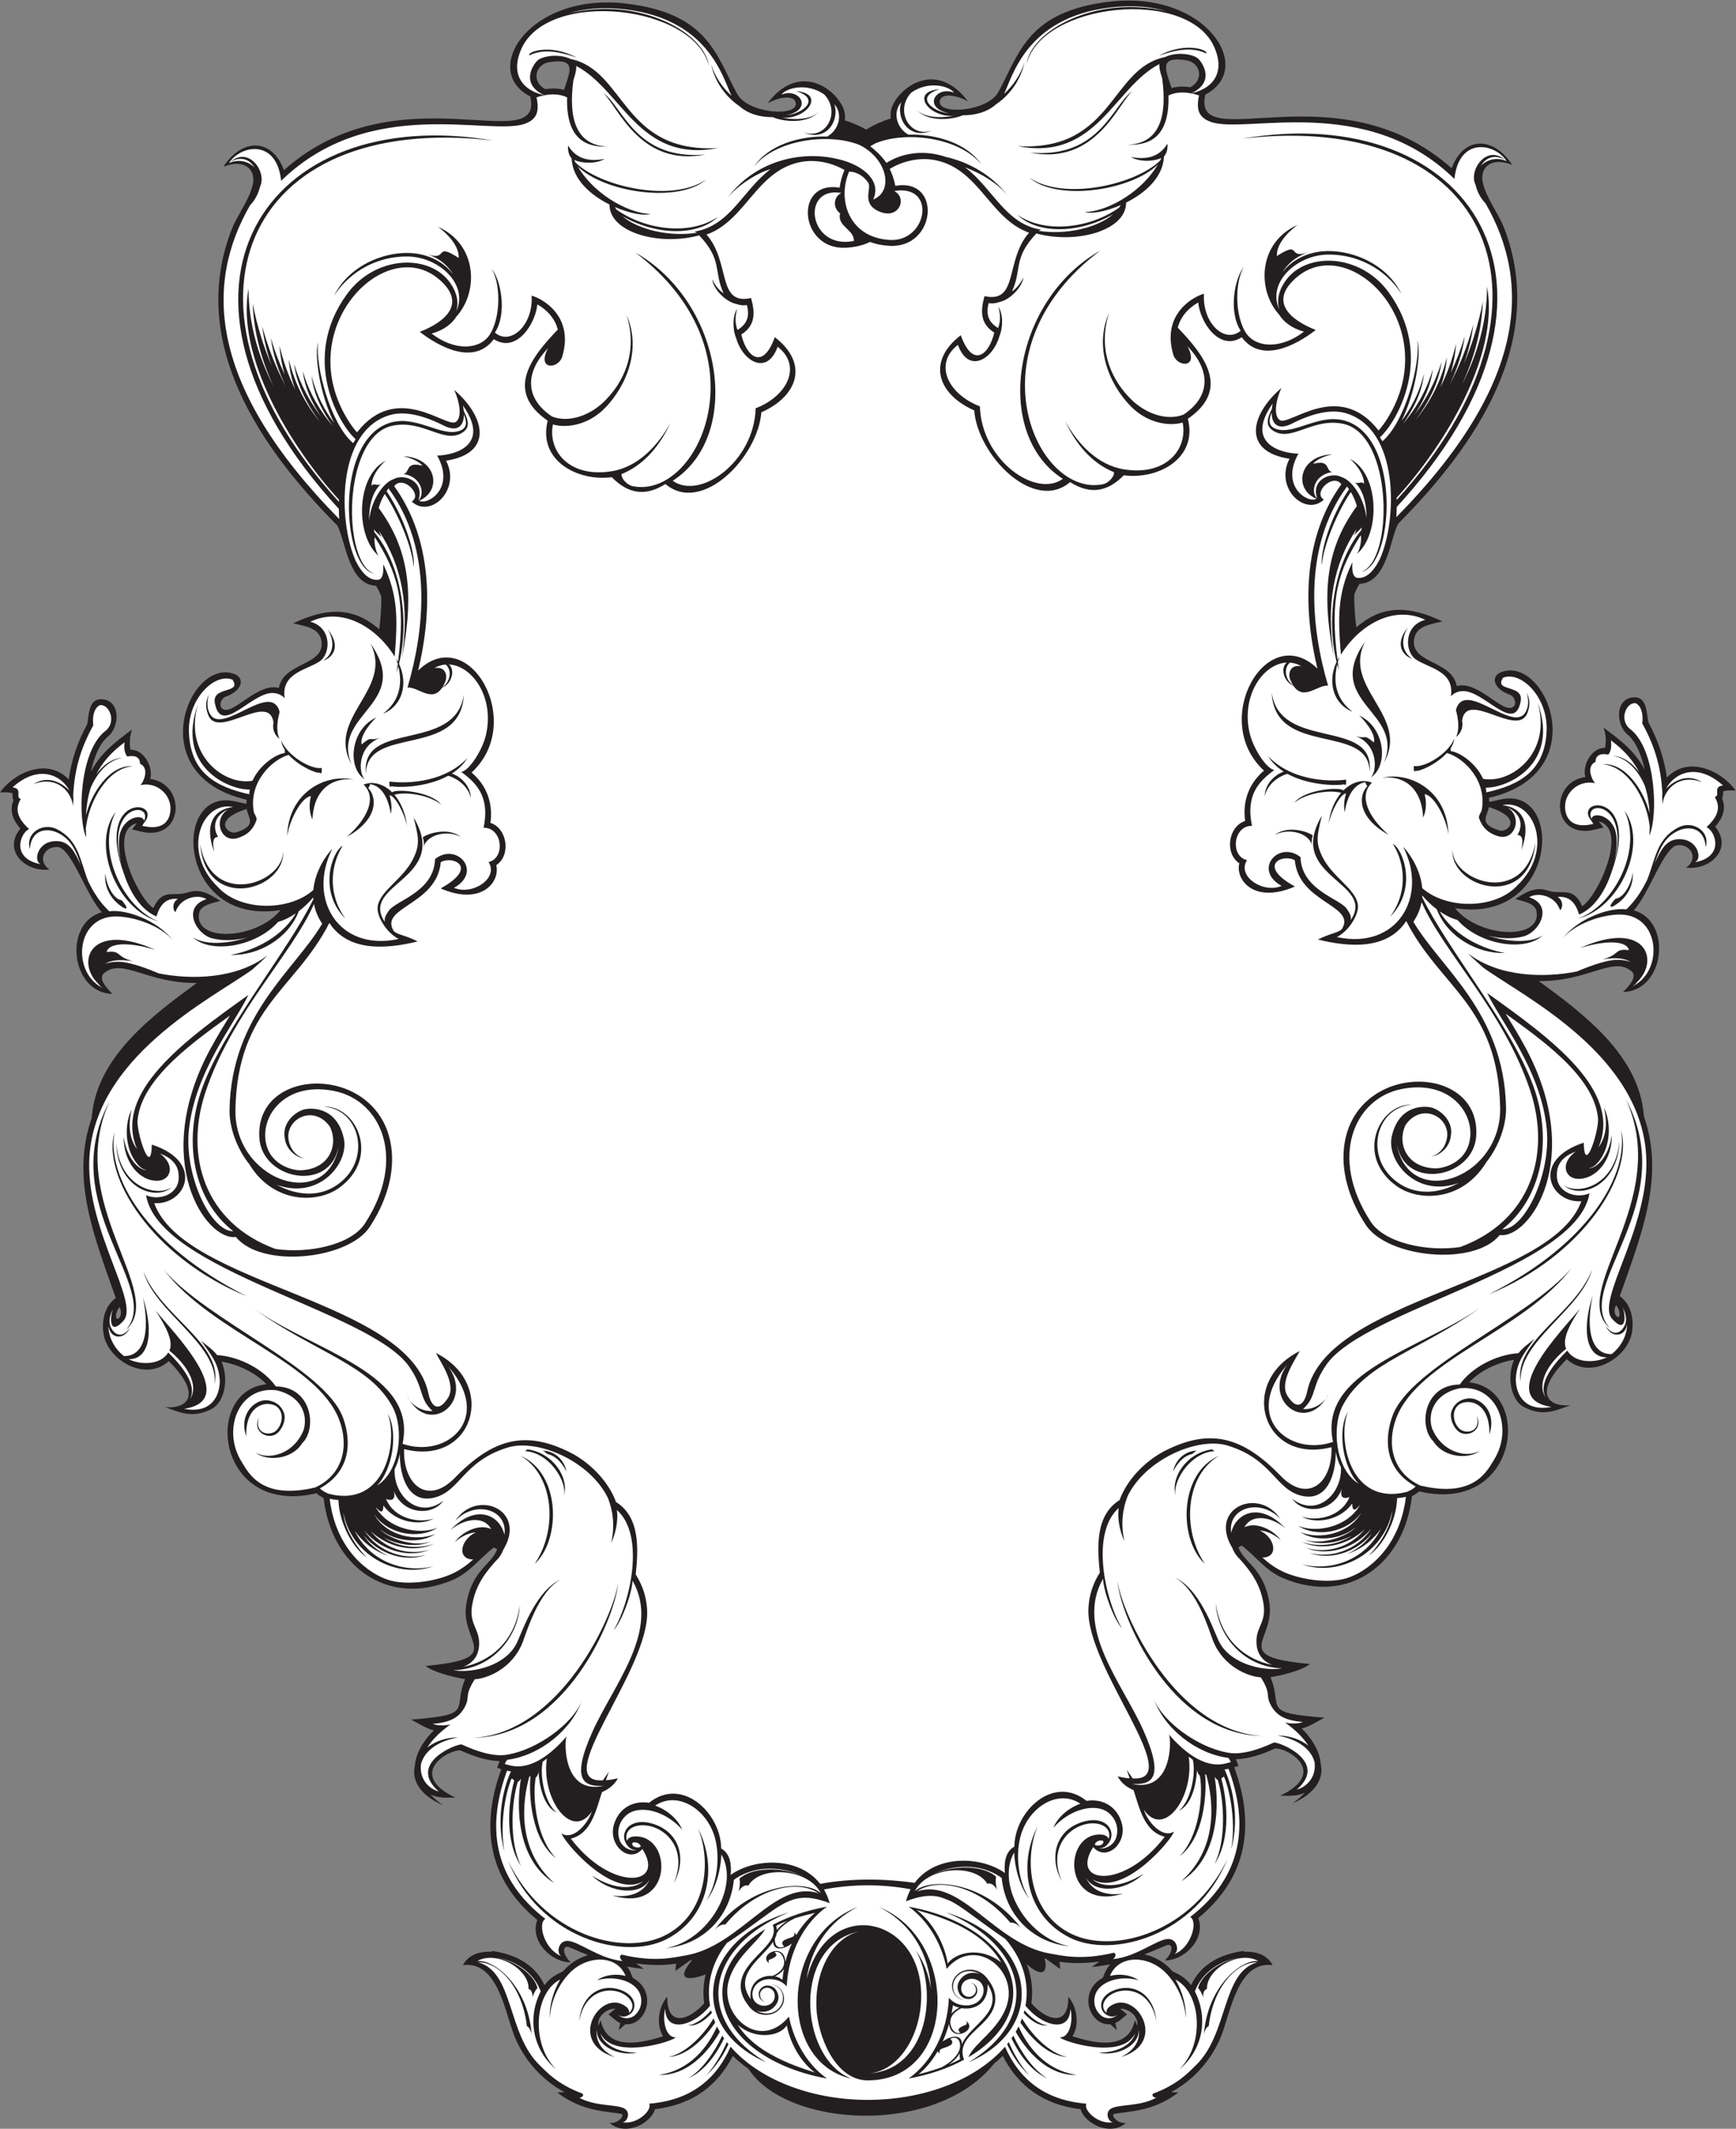
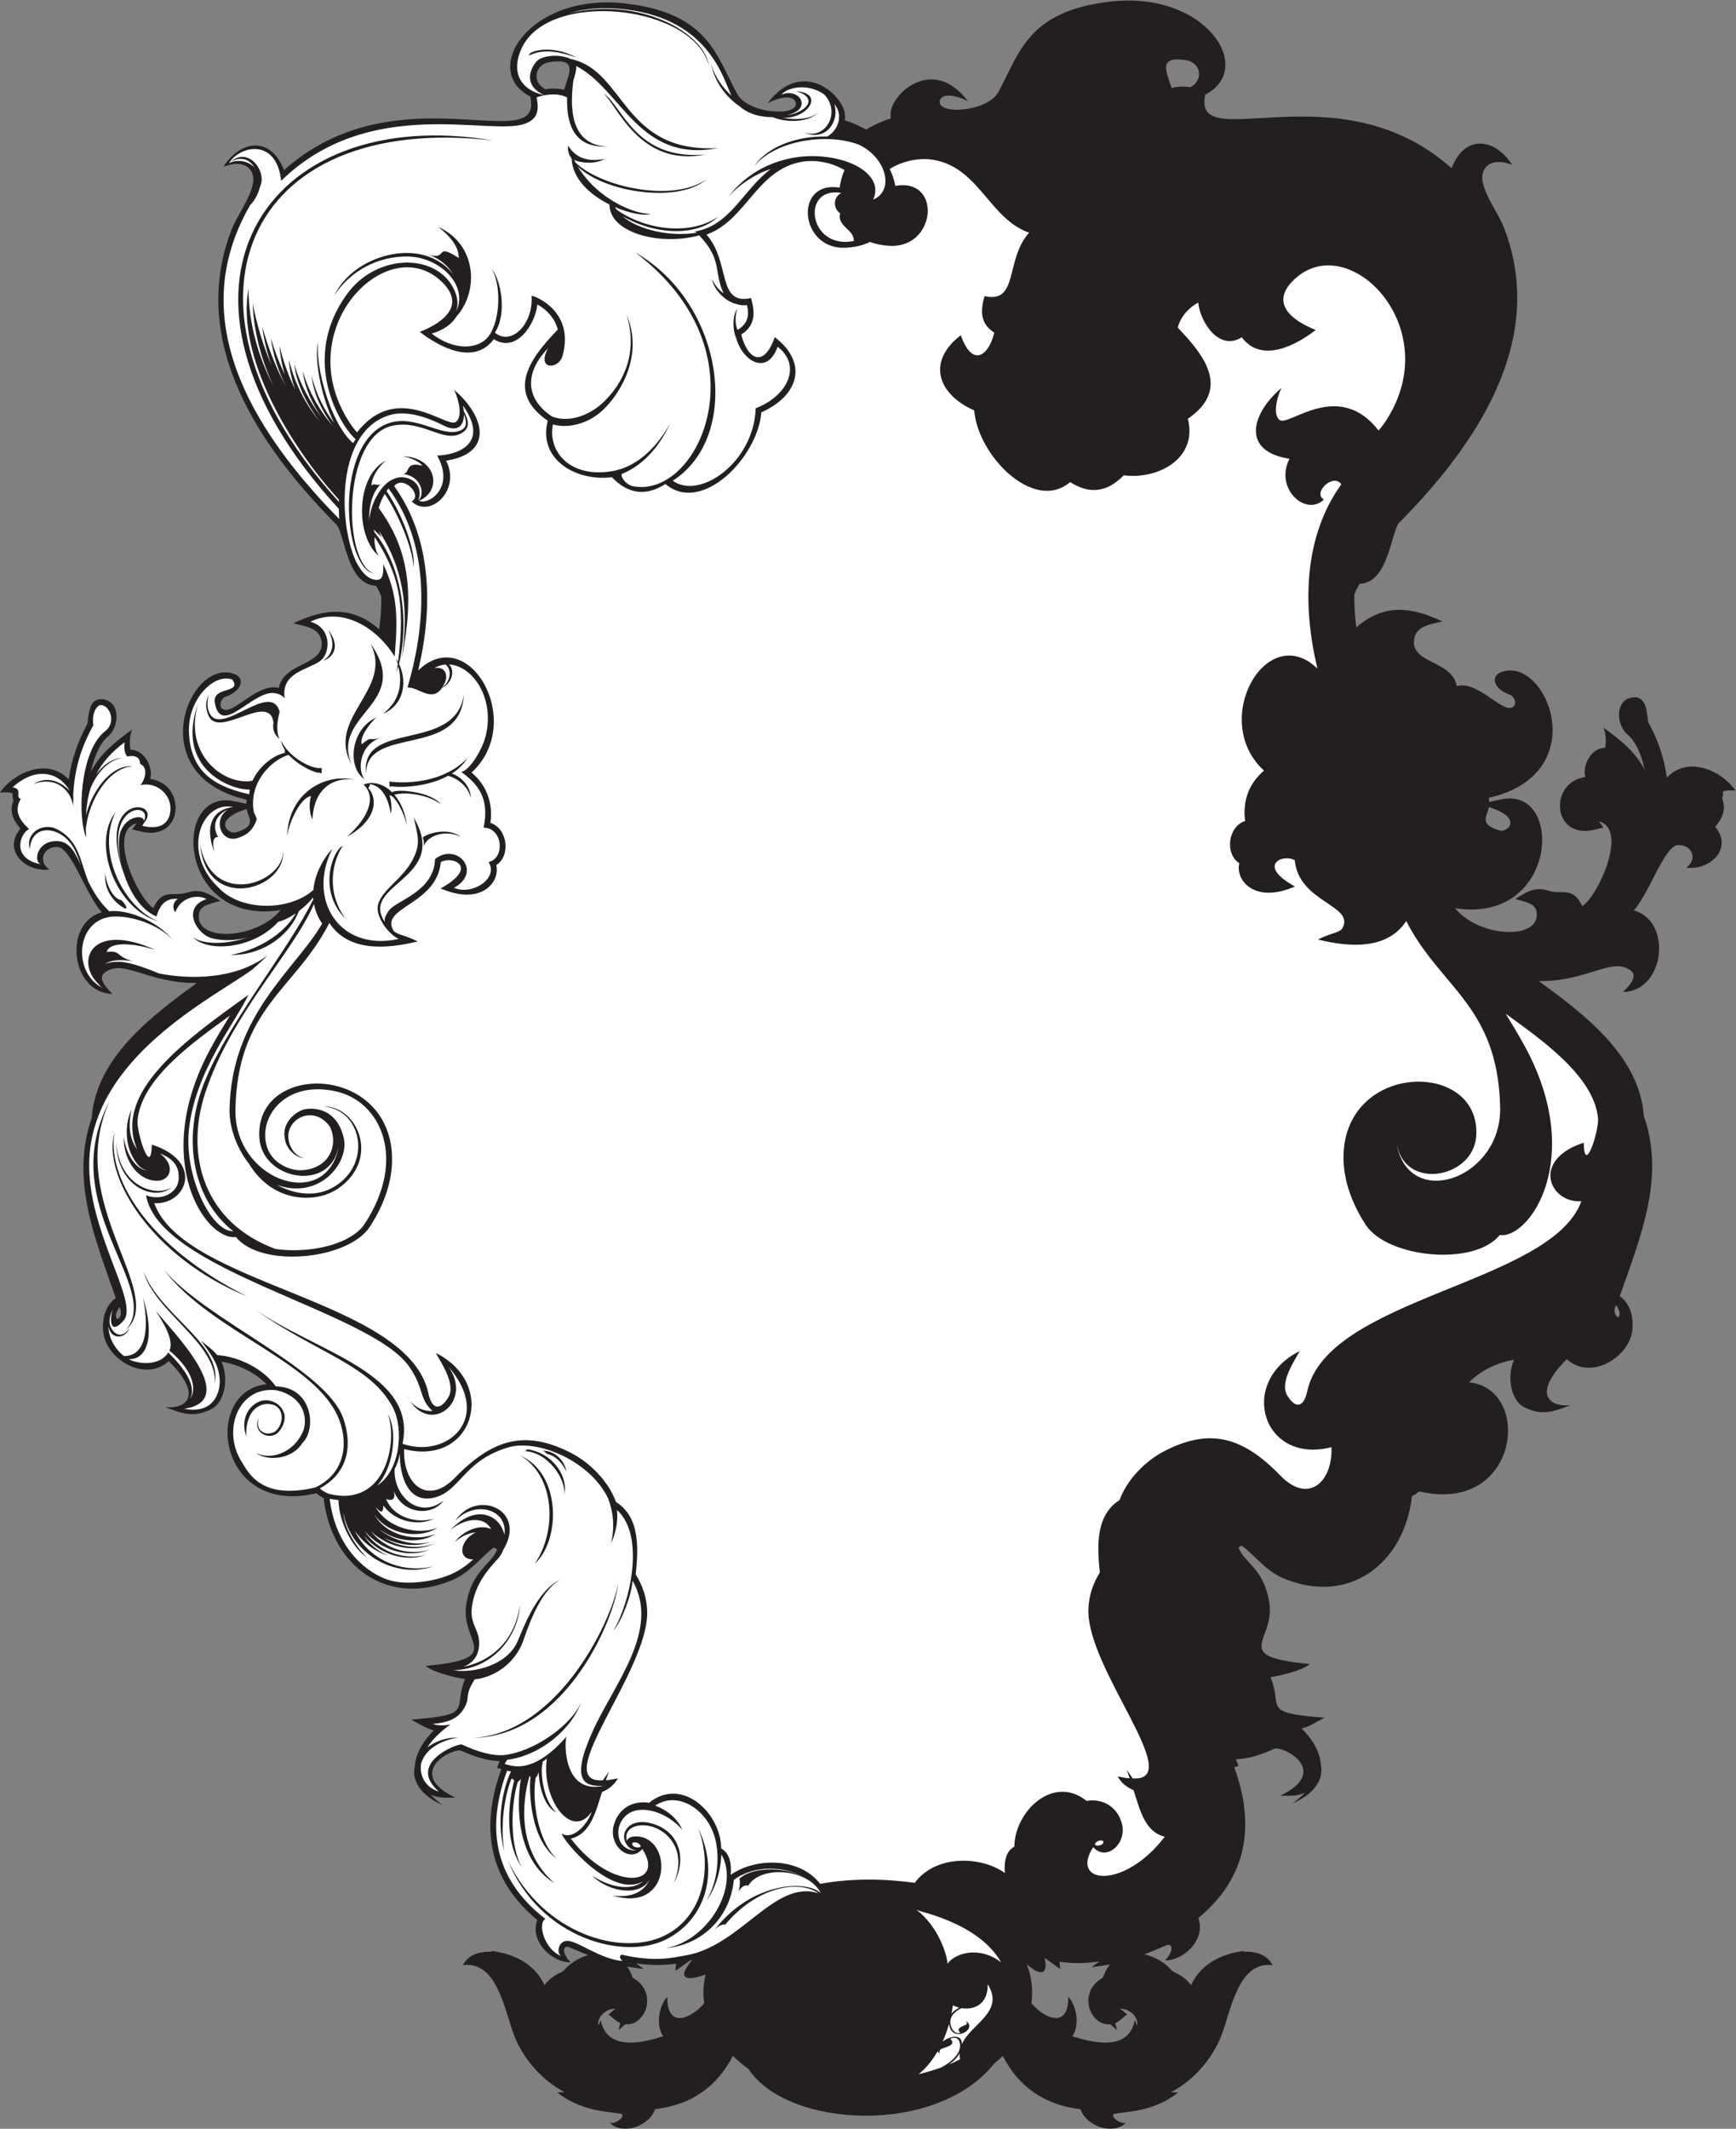
<svg xmlns="http://www.w3.org/2000/svg" viewBox="0 0 875.493 1073.24" height="1073.24" width="875.493" xml:space="preserve" id="svg2" version="1.1">
  <rect x="0" y="0" width="875.493" height="1073.24" fill="#808080" stroke="none" />
  <defs id="defs6" />
  <g transform="matrix(1.333,0,0,-1.333,0,1073.24)" id="g10">
    <g transform="scale(0.1)" id="g12">
      <path id="path14" style="fill:#231f20;fill-opacity:1;fill-rule:evenodd;stroke:none" d="m 2062.82,7714.12 c 23.71,3.71 48.04,3.58 70.88,-2.87 22.34,68.26 49.97,120.77 -53.92,105.28 -56.78,-8.47 -69.16,-75.23 -16.96,-102.41 z M 933.324,4991.58 c -134.832,-42.79 -68.047,-96.68 -41.765,-88.82 82.937,24.82 47.535,53.65 41.765,88.82 z M 451.129,3107.66 c -8.016,-14.24 -17.512,-29.15 -8.949,-45.28 15.562,1.7 21.023,30.23 8.949,45.28 z M 4503.39,7721.32 c -23.72,3.72 -48.05,3.58 -70.88,-2.86 -22.34,68.25 -49.97,120.75 53.93,105.26 56.77,-8.46 69.15,-75.22 16.95,-102.4 z M 5632.88,4998.78 c 134.83,-42.79 68.05,-96.68 41.77,-88.82 -82.94,24.82 -47.53,53.65 -41.77,88.82 z m 482.2,-1883.92 c 8.01,-14.24 17.51,-29.14 8.94,-45.29 -15.55,1.7 -21.01,30.24 -8.94,45.29 z M 3956.61,643.191 l 54.49,-39.031 -2.64,27.57 c 44.7,-6.917 94.1,-7.191 151.17,0.961 l -29.38,-20.929 c 24.38,2.25 47.71,5.777 69.83,10.16 -8.9,-10.16 -16.02,-21.891 -21.26,-34.871 l -6.41,-15.86 c -21.51,-12.011 -39.92,-29.75 -48.83,-53.878 l -0.09,-0.282 c -1.13,-3.14 -2.09,-6.32 -2.89,-9.57 l -0.07,-0.301 c -8.36,-34.379 1.93,-69.41 27.23,-93.32 15.06,-14.238 33.97,-20.141 52.65,-18.527 l 25.45,-22.434 -6.66,26.621 c 13.82,5.031 33.13,24.242 44.85,33.02 l -26.01,21.609 c 28.56,1.832 71.26,-27.27 64.15,-64.149 l -8.67,20.52 C 4268.6,287.879 4126.4,328.469 4057.4,349.652 c 28.17,43.879 16.66,113.981 -15.72,149.59 1.76,-118.519 -84.53,-87.601 -139.61,-24.722 1.89,13.332 2.89,26.832 2.89,40.492 0,37.09 -7.16,73.051 -20.55,107.308 63.16,-55.109 79.76,-27.609 67.78,22.172 1.46,-0.441 2.94,-0.871 4.42,-1.301 z m -1398.86,-18.66 -2.65,-27.558 54.53,39.039 c 3.16,0.918 6.29,1.859 9.41,2.84 -62.98,-75.301 -19.91,-80.872 50.5,-55.332 -5.43,-22.301 -8.3,-45.18 -8.3,-68.508 0,-13.66 1,-27.16 2.9,-40.481 -55.08,-62.883 -141.37,-93.808 -139.62,24.711 -32.37,-35.609 -43.89,-105.711 -15.72,-149.582 -69,-21.18 -211.19,-61.781 -236.11,60.84 l -8.67,-20.52 c -7.11,36.872 35.58,65.981 64.15,64.149 l -26.02,-21.609 c 11.72,-8.778 31.03,-27.989 44.86,-33.02 l -6.66,-26.621 25.44,22.434 c 18.69,-1.614 37.59,4.289 52.65,18.527 25.3,23.91 35.59,58.941 27.24,93.32 l -0.07,0.301 c -0.81,3.25 -1.77,6.43 -2.89,9.57 l -0.1,0.282 c -8.9,24.128 -27.31,41.867 -48.82,53.878 l -6.41,15.86 c -3.84,9.512 -8.68,18.328 -14.49,26.359 20.09,-3.769 41.16,-6.828 63.05,-8.859 l -29.37,20.929 c 57.06,-8.128 106.46,-7.871 151.17,-0.949 z M 425.688,4292.18 c -158.926,3.37 -187.563,268.49 -40.356,308.81 -56.98,59.93 -115.43,242.36 -166.07,246.57 -50.926,4.25 -80.383,-51.25 -32.297,-85.03 -90.539,-11.12 -178.336,71.97 -109.848,154.87 -27.645,31.55 -42.781,66.9 -25.922,107.45 -4.726,9.01 -3.894,16.51 -3.707,26.01 -15.613,5.19 -29.25,4.16 -47.488,2.92 47.961,71.21 177.457,136.61 259.98,49.39 10.086,73.26 32.852,140.19 70.004,209.33 6.7,33.82 4.551,96.88 54.879,94.23 73.711,-3.88 67.399,-106.59 23.465,-141.07 -34.523,-29.37 -54.082,-84.93 -64.621,-133.49 36.043,70.32 93.969,114.61 155.867,159.75 -9.687,-26.29 -10.41,-53.13 -5.824,-76.38 51.023,1.88 87.422,-66.71 74.516,-110.12 139.679,-19.52 126.816,-239.1 -35.614,-199.1 l -32.839,8.09 17.406,23.11 c -111.614,-27.33 0.176,-279.08 62.785,-320.68 36.172,77.98 74.777,40.7 130.887,59.2 48.464,15.99 83.527,-7.46 122.589,-32 -24.859,-8.01 -73.855,-14.24 -80.019,-45.24 -22.367,-112.51 216.102,-102.96 307.989,10.5 -389.958,-62.06 -415.505,463.93 -174.055,411.43 l 44.617,-9.7 c 0.093,5.2 0.504,10.42 1.136,15.6 -402.652,92.31 -215.882,541.63 -45.746,475.14 40.485,-15.82 28.379,-64.05 -33.687,-85.33 -18.281,-6.27 -30.063,-40.87 -6.344,-48.84 41.192,-13.84 130.652,103.29 207.569,81.67 17.42,98.28 173.48,83.45 161.46,175.76 -6.94,53.3 -65.32,57.83 -106.93,68.89 123.79,58.93 226.4,64.2 325.28,-22.74 5.34,40.93 8.25,82.61 7.89,124.12 -5.57,14.19 -12.22,27.83 -20.16,40.63 -104.71,3.78 -116.1,174.1 -146.28,227.65 -288.989,291.1 -565.989,688.28 -400.477,1118.16 21.179,55.02 67.871,113.82 80.59,171.71 12.57,57.19 -32.067,99.03 -111.176,67.04 68.695,106.41 182.493,112.46 229.143,-12.75 430.7,383.57 984.8,40.22 932,278.57 -191.78,97.97 -2.44,395.14 362.82,351.45 311.34,-37.24 340.35,-196.23 420.03,-341.81 40.91,-74.76 229.85,-87.88 221.58,-34.22 -5.11,33.23 -67.08,22.09 -107.15,-1.62 130.51,173.97 282.94,34.03 292.42,-37.82 1.17,-8.83 1.13,-17.57 0.03,-26.06 28.07,-8.84 55.26,-20.56 80.92,-34.96 29.22,17.74 60.64,31.91 93.27,42.18 -1.11,8.48 -1.14,17.21 0.02,26.05 9.49,71.85 161.91,211.77 292.43,37.81 -40.07,23.71 -102.04,34.85 -107.16,1.62 -8.26,-53.65 180.68,-40.54 221.59,34.22 79.67,145.57 108.68,304.57 420.03,341.81 365.25,43.7 554.59,-253.48 362.81,-351.45 -52.8,-238.35 501.31,105.01 932,-278.57 46.65,125.2 160.45,119.16 229.14,12.74 -79.11,32 -123.74,-9.84 -111.17,-67.04 12.72,-57.88 59.41,-116.68 80.6,-171.7 C 5856,6759.07 5578.99,6361.88 5290,6070.78 c -30.17,-53.55 -41.56,-223.87 -146.27,-227.65 -7.94,-12.8 -14.59,-26.44 -20.17,-40.63 -0.36,-41.51 2.55,-83.18 7.9,-124.12 98.87,86.94 201.48,81.67 325.28,22.75 -41.61,-11.06 -99.99,-15.6 -106.94,-68.9 -12.02,-92.3 144.05,-77.48 161.47,-175.76 76.91,21.62 166.37,-95.51 207.56,-81.67 23.72,7.97 11.94,42.57 -6.34,48.84 -62.07,21.28 -74.17,69.51 -33.69,85.33 170.14,66.48 356.9,-382.83 -45.74,-475.13 0.63,-5.18 1.04,-10.41 1.13,-15.61 l 44.62,9.69 c 241.45,52.51 215.9,-473.49 -174.05,-411.42 91.88,-113.46 330.35,-123.01 307.98,-10.5 -6.16,31.01 -55.16,37.23 -80.02,45.24 39.07,24.54 74.13,47.99 122.59,32.01 56.12,-18.51 94.72,18.77 130.89,-59.21 62.62,41.6 174.41,293.35 62.78,320.68 l 17.41,-23.11 -32.84,-8.09 c -162.43,-40 -175.29,179.58 -35.61,199.1 -12.91,43.41 23.49,112 74.51,110.11 4.59,23.26 3.87,50.1 -5.82,76.38 61.91,-45.13 119.83,-89.42 155.87,-159.74 -10.55,48.56 -30.1,104.12 -64.63,133.49 -43.92,34.47 -50.23,137.18 23.47,141.07 50.33,2.66 48.18,-60.41 54.88,-94.22 37.15,-69.15 59.91,-136.08 70.01,-209.34 82.52,87.22 212.01,21.82 259.98,-49.39 -18.24,1.24 -31.87,2.27 -47.5,-2.91 0.2,-9.51 1.03,-17.01 -3.7,-26.03 16.87,-40.54 1.73,-75.89 -25.92,-107.44 68.49,-82.9 -19.3,-165.99 -109.85,-154.87 48.08,33.78 18.63,89.27 -32.3,85.03 -50.64,-4.21 -109.09,-186.64 -166.06,-246.57 147.2,-40.32 118.56,-305.45 -40.36,-308.81 16.6,16.76 58.26,57.14 31.08,79.29 -70.56,57.52 -162.17,-40.15 -350,-37.87 170.7,-124.76 377.76,-279.93 397.15,-504.9 0.16,-1.83 0.29,-3.68 0.4,-5.53 81.08,-231.35 -10.76,-452.01 -91.05,-681.37 59.2,-42.06 51.93,-125.47 41.37,-155.91 -31.55,-91.04 -160.62,-157.05 -241.72,-82.46 -130.69,-129.44 -68.72,-182.18 13.85,-173.86 -63.85,-24.1 -107.42,-42.24 -175.8,-7.28 -47.3,24.18 -67.09,109.33 -37.96,178.88 -61.1,-9.76 -127.85,-40.89 -169.73,-85.35 242.76,-24.43 189.1,-502 -189.01,-412.22 -8.04,-7.3 -17.42,-13.23 -27.24,-17.98 -28.41,-254.51 -238.16,-415.68 -487.57,-310.26 -66.51,28.11 -101.81,81.76 -156.45,123.06 -4.46,-2.09 -9.97,-4.97 -12.43,-7.36 22.85,-59.87 96.57,-77.84 116.99,-209.82 22.3,-144.1 -152.53,-202.35 153.42,-230.71 -27.05,-22.96 -103.94,-42.85 -149.28,-49.88 49.04,-116.17 -39.3,-134.11 204.25,-153.13 -27.46,-13.7 -56.02,-33.71 -86.14,-40.85 36,-34.56 68.69,-84.54 72.08,-134.43 11.97,-51.09 -15.87,-109.41 -107.26,-148.88 19.07,13.08 34.88,26.9 47.58,41.09 -33.53,-16.91 -69.35,-11.05 -93.2,-11.9 185.19,89.23 25.52,183.11 -20.29,178.33 -45.65,-20.64 -96.8,-39.32 -147.6,-40.22 l 9.59,-25.62 -16.05,-4.86 c 79.89,-218.95 49.96,-417.181 -136,-570.521 29.38,-78.168 -51.56,-160.308 -126.71,-160.257 27.14,25.218 33.68,58.519 13.43,58.929 -7.74,0.16 -40.28,-16.992 -90.63,-36.051 35.33,-7.281 68.54,-25.5 94.53,-51.23 4.12,-4.078 8.14,-8.34 12.02,-12.77 l 20.56,-10.328 c 4.56,-2.293 8.99,-4.863 13.27,-7.691 14.05,-9.262 26.07,-20.941 36.2,-34.231 38.58,82.661 116.18,118.02 199.04,129.329 l 0.43,-3.028 c 55.25,2.25 90.86,-16.172 109.15,-50.73 -133.27,17.629 -159.47,-182.41 -195.81,-270.86 -36.94,-89.929 -104.9,-164.632 -188.46,-209.562 l 27.66,-1.09 C 4360.64,62.609 4266.74,66.699 4214.02,55.871 4201.9,47.25 4232.99,17.52 4259.67,22.242 4235.96,0.48 4202.63,-5.309 4167.1,4.883 4144.92,11.242 4122.9,24.641 4107.03,41.949 4098.94,50.781 4091.55,62 4088.14,73.973 3947.62,90.602 3851.69,161.973 3793.84,275.563 3783.72,265.75 3772.99,256.242 3761.7,247.07 3540.21,-30.441 2976.24,4.352 2831.85,226.27 c -21.6,15.371 -41.5,31.851 -59.48,49.293 C 2714.52,161.973 2618.59,90.602 2478.06,73.973 2474.65,62 2467.28,50.781 2459.17,41.949 c -15.86,-17.309 -37.88,-30.707 -60.06,-37.066 -35.53,-10.191 -68.87,-4.402 -92.57,17.359 26.68,-4.723 57.77,25.008 45.64,33.629 -52.71,10.82 -146.62,6.738 -244.16,81.418 l 27.66,1.09 c -83.56,44.93 -151.52,119.633 -188.46,209.562 -36.34,88.45 -62.53,288.489 -195.8,270.86 18.28,34.558 53.89,52.98 109.15,50.73 l 0.42,3.028 c 82.86,-11.309 160.47,-46.668 199.04,-129.329 10.13,13.29 22.15,24.969 36.21,34.231 4.27,2.828 8.71,5.398 13.27,7.691 l 20.55,10.317 c 3.89,4.441 7.9,8.703 12.02,12.781 23.16,22.922 52.05,39.891 83.06,48.461 -43.81,17.211 -72.02,31.769 -79.16,31.621 -20.25,-0.422 -13.7,-33.723 13.43,-58.93 -75.15,-0.062 -156.08,82.09 -126.7,160.258 -185.97,153.34 -215.9,351.56 -136.01,570.52 l -16.05,4.86 9.6,25.63 c -50.8,0.89 -101.96,19.57 -147.61,40.21 -45.8,4.79 -205.48,-89.11 -20.28,-178.33 -23.84,0.85 -59.67,-5.01 -93.2,11.91 12.7,-14.19 28.51,-28.02 47.58,-41.1 -91.4,39.48 -119.23,97.8 -107.26,148.88 3.38,49.89 36.07,99.87 72.08,134.43 -30.12,7.14 -58.69,27.14 -86.15,40.85 243.55,19.03 155.22,36.96 204.25,153.12 -45.33,7.04 -122.23,26.92 -149.27,49.89 305.94,28.36 131.11,86.61 153.41,230.7 20.42,132 94.14,149.96 117,209.83 -2.47,2.38 -7.97,5.26 -12.44,7.36 -54.63,-41.3 -89.94,-94.95 -156.44,-123.06 -249.42,-105.42 -459.16,55.76 -487.57,310.26 -9.82,4.74 -19.21,10.68 -27.25,17.99 -378.108,-89.79 -431.764,387.78 -189,412.21 -41.885,44.47 -108.635,75.58 -169.737,85.36 29.125,-69.56 9.34,-154.71 -37.965,-178.89 -68.367,-34.95 -111.945,-16.82 -175.793,7.27 82.567,-8.32 144.54,44.43 13.848,173.86 -81.09,-74.58 -210.172,-8.56 -241.723,82.46 -10.554,30.45 -17.824,113.86 41.375,155.92 -80.285,229.37 -172.132,450.01 -91.054,681.38 0.113,1.84 0.246,3.69 0.406,5.52 19.391,224.97 226.449,380.14 397.152,504.9 -187.839,-2.28 -279.449,95.38 -350.004,37.87 -27.183,-22.15 14.481,-62.53 31.083,-79.29 v 0" />
      <path id="path16" style="fill:#ffffff;fill-opacity:1;fill-rule:evenodd;stroke:none" d="m 2424.09,1069.5 c -6.74,13.27 -22.52,16.24 -31.36,12.08 -6.97,-18.17 30.81,-22.92 31.36,-12.08 v 0" />
      <path id="path18" style="fill:#ffffff;fill-opacity:1;fill-rule:evenodd;stroke:none" d="m 4142.11,1076.69 c 6.75,13.28 22.53,16.24 31.37,12.08 6.97,-18.16 -30.82,-22.91 -31.37,-12.08 v 0" />
      <path id="path20" style="fill:#ffffff;fill-opacity:1;fill-rule:evenodd;stroke:none" d="m 3460.67,930.172 c 80.01,107.888 251.6,101.408 341.24,37.219 -3.49,36.359 0.45,80.359 35.82,99.889 0.91,133.42 147.59,273.91 272.89,172.89 67.96,10.36 119.38,-27.6 134.25,-87.73 18.55,-74.96 -60.03,-143.18 -109,-87.09 -90.2,-141.069 117.19,-162.452 270.72,39.18 -78.12,18.76 -95.91,110.38 -117.94,175.99 -31.89,14.12 -47.49,30.35 -60.35,52.06 17.85,-3.06 24.62,-5.86 45.76,-7.06 -3.4,10.12 -7.96,22.19 -11.35,32.31 l 22.56,-32.78 c 206.48,-12.61 -176.88,415.91 -167.49,641.68 2.07,49.66 16.82,95.1 43.21,136.73 -9.65,96.25 -17.58,216.39 74.68,274.29 28.35,78.29 98.6,149.18 171.76,186.41 168.67,85.85 292.69,55.11 436.8,-93.94 104.53,-108.11 198.05,-26.17 193.16,107.65 -260.21,-66.84 -356.97,244.86 -120.24,363.45 -20.47,-38.76 -77.88,-119.89 -45.97,-169.72 38.52,-60.12 64.63,-28.71 73.99,15.82 75.16,357.85 923.99,407.07 1037.54,720.51 -118.65,-7.92 -193.44,155.25 9.05,221.59 2.56,-129.4 58.02,46.23 54.11,91.48 -14,162.46 -224.83,305.22 -349.48,396.38 25.05,-40.96 49.97,-81.86 72.89,-124.07 230.84,-425.09 15.75,-729.65 -95.36,-713.08 -96.87,-119.97 -425.59,-86.14 -506.87,38.45 -55,84.3 -92.2,184.96 -82.79,286.88 30.7,332.78 520.42,329.75 500.65,48.03 -11.06,-157.56 -266.39,-205.72 -299.01,-34.06 0.75,-7.01 2.21,-13.93 4.15,-20.53 64.35,-218.81 390.9,-97.16 385.48,163.59 -8.01,385.42 -226.55,452.43 -355.33,705.22 -72.41,-110.86 -217.6,-98.63 -334.03,-69.94 48.89,25.28 82.98,25.23 92.92,43.53 47.14,86.82 -165.67,96.17 -180.48,256.14 -43.09,26.14 -147.69,-17.43 0.48,-99.14 -153.42,-66.97 -226.08,24.18 -210.39,88.02 -55.95,36.18 -42.78,138.84 22.05,159.9 -10.19,73.88 13.44,141.28 71.29,190.4 -207.6,190.71 11.37,570.57 202.17,385.88 -56.01,233.24 -54.36,495.97 90.56,697.19 -32.6,43.66 -109.66,-33.38 -66.11,-57.88 -68.71,-66.06 -188.03,41.96 -130.11,154.2 -180.81,27.94 -147.79,167.2 -30.59,267.83 -20.33,-43.53 -31.43,-104.21 -6.11,-121.43 36.02,-24.49 222.28,155.14 373.64,-39.28 12.7,13.82 25.39,32.31 32.63,43.84 217.63,346.54 -138.92,710.31 -343.13,534.88 -105.99,-91.05 -23.77,-160.79 73.01,-198.57 -75.55,-58.57 -205.76,-127.57 -280.12,-27.64 -84.96,-54.69 -157.73,57.37 -164.63,131.48 -38.22,-21.37 -67.1,-54.73 -77.43,-95.15 101.22,-105.21 201,-232.7 38.22,-344.75 38.2,-149.96 -112.41,-230.58 -242.39,-213.63 -62.69,-63.91 -128.01,-73.27 -202.99,-25.8 -137.67,-116.84 -350.02,101.6 -362.88,271.2 -138.01,60.96 -181.13,184.35 -50.86,284.3 45.78,-128.2 107.79,-72.66 126.65,10.04 -54.67,34.41 -51.88,83.55 -36.87,137.92 130.2,-29.04 76.61,136.19 168.6,239.9 -146.42,51.8 -187.08,235.73 -347.94,272.8 -65.19,15.04 -131.49,-2.35 -179.31,-31.67 10.02,-20.53 17.15,-42.17 21.27,-64.03 176.53,32.02 156.19,-235.47 -20.74,-226.9 -28.3,1.37 -53.23,6.56 -75.02,14.73 -25.49,-12.36 -56.04,-20.19 -91.94,-21.93 -176.16,-8.53 -197.06,256.59 -22.99,227.27 2.91,22.61 9.07,45.19 18.32,66.76 -47.35,27.42 -111.24,43.07 -174.1,28.58 -160.86,-37.09 -201.53,-221 -347.95,-272.81 91.99,-103.71 38.4,-268.94 168.61,-239.9 15,-54.37 17.79,-103.51 -36.88,-137.92 18.87,-82.71 80.87,-138.24 126.65,-10.04 130.27,-99.95 87.15,-223.34 -50.85,-284.3 -12.87,-169.61 -225.21,-388.04 -362.89,-271.2 -74.98,-47.47 -140.3,-38.11 -202.98,25.8 -129.98,-16.95 -280.6,63.66 -242.39,213.63 -162.78,112.05 -63,239.54 38.21,344.76 -10.32,40.41 -39.2,73.77 -77.43,95.14 -6.89,-74.11 -79.67,-186.17 -164.63,-131.48 -74.35,-99.92 -204.57,-30.93 -280.12,27.64 96.79,37.78 179,107.52 73.02,198.57 -204.22,175.43 -560.77,-188.34 -343.12,-534.88 7.23,-11.53 19.91,-30.01 32.62,-43.84 151.35,194.42 337.61,14.79 373.64,39.29 25.31,17.21 14.22,77.89 -6.11,121.42 117.2,-100.62 150.21,-239.89 -30.6,-267.84 57.92,-112.24 -61.4,-220.25 -130.11,-154.19 43.55,24.5 -33.5,101.53 -66.1,57.88 144.91,-201.22 146.57,-463.94 90.56,-697.19 190.8,184.7 409.76,-195.17 202.17,-385.88 57.85,-49.12 81.47,-116.52 71.28,-190.4 64.83,-21.06 78,-123.72 22.05,-159.89 15.7,-63.85 -56.97,-155 -210.39,-88.03 148.18,81.71 43.58,125.28 0.48,99.14 -14.8,-159.97 -227.61,-169.33 -180.47,-256.14 9.94,-18.3 44.02,-18.25 92.91,-43.52 -116.42,-28.7 -261.62,-40.94 -334.02,69.92 -128.79,-252.78 -347.322,-319.79 -355.334,-705.21 -5.418,-260.76 321.124,-382.4 385.484,-163.59 1.94,6.6 3.4,13.53 4.15,20.53 -32.62,-171.65 -287.955,-123.5 -299.017,34.06 -19.77,281.72 469.947,284.75 500.657,-48.03 9.4,-101.93 -27.79,-202.58 -82.79,-286.88 -81.28,-124.59 -410.004,-158.42 -506.871,-38.46 -111.113,-16.56 -326.199,288 -95.359,713.1 22.914,42.2 47.843,83.1 72.883,124.06 -124.657,-91.15 -335.473,-233.92 -349.481,-396.38 -3.894,-45.26 51.555,-220.88 54.121,-91.49 202.485,-66.33 127.695,-229.49 9.047,-221.57 113.547,-313.45 962.37,-362.67 1037.54,-720.53 9.35,-44.52 35.47,-75.94 73.98,-15.81 31.91,49.83 -25.49,130.96 -45.96,169.71 236.73,-118.59 139.97,-430.28 -120.25,-363.43 -4.88,-133.83 88.64,-215.76 193.17,-107.66 144.11,149.05 268.12,179.79 436.79,93.95 73.17,-37.25 143.41,-108.13 171.76,-186.42 92.26,-57.9 84.34,-178.04 74.68,-274.29 26.39,-41.64 41.14,-87.08 43.21,-136.73 9.4,-225.77 -373.97,-654.29 -167.49,-641.67 l 22.58,32.76 c -3.4,-10.12 -7.97,-22.18 -11.37,-32.3 21.15,1.21 27.91,3.99 45.77,7.06 -12.87,-21.7 -28.46,-37.94 -60.36,-52.06 -22.03,-65.61 -39.81,-157.22 -117.94,-176 153.53,-201.609 360.92,-180.238 270.73,-39.17 -48.98,-56.1 -127.55,12.13 -109.01,87.09 14.88,60.13 66.29,98.09 134.26,87.73 125.29,101.01 271.97,-39.47 272.88,-172.9 35.38,-19.52 39.32,-63.507 35.83,-99.89 88.67,63.5 257.52,70.53 338.6,-33.75 123.31,22.449 247.94,18.992 357.77,3.742 v 0" />
-       <path id="path22" style="fill:#ffffff;fill-opacity:1;fill-rule:evenodd;stroke:none" d="m 4563.31,7848.99 c 10.31,12.24 -76.05,46.34 -178.29,-7.97 47.55,15.98 118.66,38.11 178.29,7.97 z m -279.17,-142.22 c -73.88,-49.18 -120.79,-255.97 -386.91,-232.73 249.62,-49.09 332.5,185.58 386.91,232.73 z M 3285,7359.66 c 13.89,-21.45 -27.73,-77.43 40,-107.72 75.78,-33.89 109.69,49.86 58.18,76.88 161.31,27.49 126.23,-191.94 -15.51,-185.07 -152.55,7.38 -202.06,147.64 -155.41,258.21 30.31,0.64 57.56,-18.96 72.74,-42.3 z m 1935.71,-962.39 c 62.55,55.45 210.27,305.78 32.48,549.23 -107.23,146.86 -312.61,153.76 -390.62,41.56 -25.48,-36.66 -33.18,-74.25 -22.14,-107.66 -48.47,100.89 63.82,205.85 182.14,208 111.35,2.02 217.08,-52.62 279.37,-147.74 -61.68,123.98 -213.67,176.19 -318.9,157.41 -59.38,-10.59 -104.11,-40.47 -131.58,-77.75 18.58,31.66 49.15,59.61 95.92,75.77 -79.44,-25.67 -21.86,48.08 -116.62,-13.27 -2.61,56.26 65.2,108.81 79.12,118.24 -149.82,-66.3 -155.33,-245.46 -71,-339.1 17.92,-28.78 48.9,-52.44 94.33,-65.06 -80.41,-62.34 -173.18,-64.47 -216,-9.69 -47.92,66.49 -45.17,203.83 -10.35,254.99 -35.27,-39.76 -60.59,-168.92 -13.02,-241.67 -59.45,-50.92 -145.96,28.56 -138.79,139.72 -37.74,-9.69 -161.7,-75 -116.21,-229.92 14.3,-48.72 99,-53.22 53.94,31.13 92.81,-96.47 82.95,-193.25 -15.16,-258.31 -60.09,-23.57 -140.4,0.44 -198.97,58.56 -65.65,65.16 -128.93,176.68 -83.14,326.09 -65.16,-152.6 22.81,-297.99 91.56,-361.82 53.51,-49.69 128.49,-69.34 187.3,-52.9 20,-101.4 -62.97,-202.74 -222.48,-176.87 -99.99,16.22 -174.18,96.4 -222.28,182.48 50.23,-106.22 114.67,-164.49 185.26,-193.44 0.88,-17.43 -21.2,-41.17 -42.67,-45.54 -250.84,-51.1 -508.36,507.58 -9.93,883.58 -331.57,-188.61 -408.28,-691.77 -141.27,-863.07 -102.05,-73.94 -307.6,70.06 -313.69,274.1 -123.52,47.81 -174.73,162.4 -83.1,232.71 39.38,-110.28 131.3,-56.03 156.69,32.02 14.41,34.45 14.3,85.02 -3.5,111.39 9.54,-34.54 6.34,-59.93 -1.3,-79.76 -31.79,18.83 -48.54,47.15 -35.53,94.26 12.13,-2.7 26.89,-0.83 40.86,4.12 38.96,8.1 85.64,55.13 90.47,92.87 -12.79,-26.37 -27.94,-42.51 -43.34,-52.91 38.79,83.25 2.76,124.81 92.42,219.33 148.03,-40.77 339.01,9.06 339.44,116.28 l 0.53,0.69 c 71.14,35.6 138.95,94.7 142.48,173 0.73,1.27 1.45,2.56 2.13,3.84 11.14,12.5 12.58,34.34 11.34,45.86 -32.55,-53.68 -83.07,-60.69 -138.16,-50.56 34.25,-20.68 89.52,-16.27 115.37,-3.55 -1.66,-3.38 -3.39,-6.71 -5.15,-10.01 -89.48,-88.56 -361.63,-154.91 -494.74,-64.42 106.72,-91.94 387.54,-48.35 486.48,49.84 -72.84,-121.41 -211.36,-180.73 -275.72,-179.71 22.07,-8.37 77.6,1 134.86,25.86 -1.79,-3.24 -3.78,-6.4 -5.92,-9.51 -109,-77.72 -278.86,-99.8 -384.05,-27.4 71.11,-70.21 225.69,-75 361.24,2.3 -58.88,-51.29 -180.07,-79.28 -281.74,-62.52 l 9.36,4.43 c -135.42,21.02 -183.11,157.53 -287.7,235.72 64.3,-24.44 123.03,-60.79 160.86,-105.93 -63.05,80.57 -150.78,126.87 -234.63,145.51 -8.61,2.97 -17.54,5.58 -26.89,7.73 -77.6,17.9 -147.19,0.84 -196.81,-30.72 -19.91,29.82 -48.92,53.55 -61.01,62.75 6.75,4.35 13.8,8.42 21.22,12.11 115.81,47.26 317.5,20.86 399.65,-81.05 -55.84,82.26 -174.09,116.27 -276.8,113.15 -43.04,24.32 -58.51,79.47 -31.5,116.73 1.57,2.17 3.17,4.26 4.78,6.32 -21.37,-61.97 29.44,-146.02 117.86,-106.77 -85.42,-31.93 -144.96,75.41 -79.45,143.3 66.11,45.49 142.6,24.12 161.35,-0.88 -54.03,22.4 -101.13,-27.05 -62.34,-59.72 9.14,-7.7 24.46,-14.52 43.28,-19.18 -71.4,10.54 -126.55,65.16 -36.08,91.76 -111.47,-7.47 -43.75,-106.74 53.24,-100.47 -54.24,-10.15 -113.44,-5.53 -140.47,23.53 46.78,-51.96 144.4,-35.92 175.1,-21.27 43.33,-0.57 91.48,10.38 126.15,41.51 47.96,32.46 91.55,86.03 107.4,158.55 -15.43,-48.84 -44,-88.79 -77.34,-119.28 31.72,63.47 83.44,288.62 401.16,326.63 87.1,10.42 157.03,2.62 212.39,-13.87 -269.5,63.41 -512.04,-75.9 -527.89,-199.04 57.65,229.51 604.28,290.27 708.2,66.5 39.67,-85.43 11.37,-155.65 -85.7,-178.28 94.29,43.96 40.37,119.69 24.92,132.48 -19.53,16.16 -79.74,26.07 -124.19,4.84 -207.83,-42.48 -194.81,-356.75 -557.12,-337 299.07,-57.79 363.6,221.8 535.9,310.47 -1.4,-13.9 3.49,-32.13 10.52,-53.68 19.36,-142.58 -8.22,-246.98 -130.76,-251.39 92.39,-3.37 158.44,37.33 154.69,186.27 28.09,14.01 67,16.2 115.64,0.26 -13.4,-60.49 4.57,-85.3 43.63,-99.74 131.68,-48.69 586.38,112.11 922.54,-216.09 16.92,161.81 154.85,134.79 197.37,67.02 -33.69,16.13 -73.05,7.85 -96.5,-16.55 17.15,29.2 50.25,44.52 90.12,21.71 -69.04,59.5 -138.5,-39.12 -111.11,-94.23 5.31,-21.79 15.56,-47.43 37.73,-70.25 172.3,-299.38 159.31,-682.34 -337.42,-1186.99 0.86,12.77 1.37,25.66 1.52,38.6 767.78,834.15 272.13,1539.05 -583.78,1393.11 943.59,110.24 1262.06,-621.77 583.55,-1366.47 -0.06,2.64 -0.15,5.29 -0.26,7.93 186.18,203.52 389.36,542.62 342.22,798.4 -0.29,-135.88 -38.82,-260.68 -94.89,-370 43.62,94.25 74.43,199.36 79.12,313.43 -17.53,-88.33 -42.49,-166.07 -71.68,-234.49 16.91,47.43 29.37,96.9 35.43,147.94 -23.37,-86.49 -54.86,-162.08 -89.81,-227.73 28.06,57.59 49,119.37 57.23,184.06 -14.53,-50.19 -32.45,-96.12 -52.45,-138.08 10.29,34.57 17.29,70.97 19.91,109.17 -14.86,-62.62 -35.73,-117.49 -59.83,-165.49 13.21,35.43 22.07,73.34 24.61,113.63 -24.83,-101.53 -70.33,-178.64 -117.99,-236.66 47.06,63.43 87.58,138.36 98,219.9 -24.64,-82.08 -63.3,-148.74 -103.46,-201.62 34.76,51.48 63.02,110.45 70.54,173.96 -25.74,-88.39 -70.1,-156.55 -113.05,-207.11 36.34,51.09 72.4,116.77 79.64,189.99 -19.1,-78.5 -53.55,-137.07 -85.01,-178.56 54.59,109.98 74.93,255.28 60.39,305.38 11.09,-90.65 -46.59,-308.29 -132.43,-382.05 -3.03,5.13 -6.22,10.06 -9.53,14.79 z M 6107.08,4789.8 c 11.48,50.22 12.59,96.88 3.28,122.84 -21.67,60.53 -86.65,66.13 -89.24,41.32 -32.81,72.79 146.82,66.54 85.96,-164.16 z m 25.66,-1013.13 c 48.94,-162.56 -137.66,-472.85 -500.69,-620.99 390.18,195.67 530.59,460.94 500.69,620.99 z m -217.27,-207.53 c 50.45,-38.6 197.36,-8.16 211.4,168.14 -3.63,-171.79 -150.41,-224.7 -211.4,-168.14 z m 236,324.32 c 175.66,-385.21 -221.65,-726.78 -60.88,-865.47 -143.11,157.88 272.67,470.48 60.88,865.47 z m -127.93,-643.28 c -41.84,-153.87 -280.79,-271.89 -270.16,-425.1 -28.59,152.81 207.15,257.53 270.16,425.1 z M 4227.71,2071.21 c 17.48,-125.21 218.64,-567.63 548.81,-585.7 -354.28,5.77 -540.08,462.37 -548.81,585.7 z m 420.2,-709.78 c 75.85,-206.22 57.01,-404.481 -144.89,-560.328 30.61,-18.161 3.25,-116.45 -60.55,-140.832 19.88,10.652 11.88,56.882 -21.79,57.582 -41.3,0.839 -119.86,-67.922 -210.08,-76.262 13.45,9.59 11.77,22.34 2.69,24.14 -124.02,-29.769 -195.56,-10.648 -240.93,-2.941 -209.92,35.672 -336.8,289.961 -503.38,234.801 75.59,53.312 233.6,25.262 353.51,-118.34 9.88,3.32 28.68,-6.059 41.45,-21.328 -136.05,178.98 -344.04,193.641 -402.92,140.668 47.14,93.23 227.86,106.19 274.27,28.039 9.16,2.922 23.05,1.211 37.2,-23.129 -2.84,4.77 -8.46,36.621 -3.54,49.469 -44.82,42.32 -156.09,47.341 -237.7,10.48 69.75,33.692 176.5,44.561 258.45,-14.73 14.68,-146.746 123.78,-246.117 257.38,-258.578 -165.83,30.57 -279.56,237.91 -209.97,354.779 1.97,-63.24 23.43,-131.721 55.96,-174.479 -38.8,65.411 -51,154.369 -33.96,228.389 25.98,112.79 140.78,189.76 228.44,130.61 -43.21,-15.17 -85.26,-49.3 -102.31,-91.07 58.38,67.46 154.63,95.94 205.98,58.91 2.51,-1.86 4.92,-3.83 7.22,-5.93 l 0.31,-0.28 c 22.38,-20.56 33.91,-51.79 25.26,-85.72 -6.6,-25.94 -30.85,-47.05 -65.55,-45.48 11.37,1.54 20.11,5.33 26.25,10.19 v -0.01 l 0.06,0.05 c 2.46,1.96 4.5,4.1 6.12,6.35 37.11,43.42 -1.1,107.26 -84.99,86.88 -106.71,-25.9 -142.27,-130.15 -88.59,-227.701 -46.27,108.761 5.96,186.531 74.19,211.661 56.88,20.96 117.69,-0.88 102.99,-51.22 -2.98,8.76 -12.49,15.85 -28.53,16.71 -147.43,7.9 -147.42,-295.159 83.38,-223.01 -72.86,-10.969 -121.74,14.57 -141.84,62.121 33.28,-66.871 151.52,-52.989 218.86,12.648 -87.78,-56.219 -159.89,-51.039 -193.31,-21.18 118.77,-69.679 307.8,159.121 307.86,180.661 -39.39,-26.05 -95.65,29.47 -113.59,82.92 75.63,-111.62 191.93,47.8 170.04,200.46 4.88,-4.02 10.02,-7.94 15.4,-11.71 12.61,-51.73 -7.84,-158.75 -53.47,-193.15 50.61,22.59 66.57,102.11 69.32,153.41 3.06,-12.04 6.88,-17.88 10.87,-20.29 14.21,-82.13 -5.25,-234.09 -77.49,-305.57 95.36,70.75 103.64,240.99 97.38,309.73 2.23,0.8 3.89,0.58 4.65,-2.15 25.31,-90.64 49.07,-274.07 -95.35,-401.619 148.97,92.059 142.48,303.989 126.6,395.349 4.21,-7.33 8.17,-10.77 11.84,-11.88 24.29,-76.98 33.25,-230.24 -13.1,-319.989 68.24,101.949 45.24,257.969 26.67,324.889 5.3,4.66 9.22,9.9 11.45,4.37 25.24,-62.65 42.8,-178.24 25.76,-272.2 36.62,131.53 -3.96,259.98 -25.02,302.33 5.01,0.54 10.02,1.37 15.04,2.51 z m 986.54,1264.67 c 20.03,55.41 -0.33,109.03 -47.13,130.6 -33.71,15.54 -78.73,-1.57 -92.74,-35.9 -15.38,-27.53 4.85,-72.3 27.52,-86.36 32.93,-20.45 90.19,8.53 64.87,62.4 16.07,-54.51 -29.1,-69.31 -57.27,-54.86 -27.2,13.95 -45.67,71.68 -8.24,98.41 16.51,9.32 38.04,10.63 56.21,4 41.98,-15.34 59.34,-64.68 56.78,-118.29 z M 3925.68,1144.12 c -52.72,-125.62 -33.02,-330.229 128.84,-407.62 161.87,-77.391 456.22,6.77 589.69,284.2 -119.91,-293.348 -439.6,-379.61 -600.54,-296.071 -160.94,83.562 -193.85,272.902 -117.99,419.491 z m 1333.7,3439.84 c 106.43,106.56 47.58,258.14 10.06,275.68 39.07,-59.49 64.5,-172.37 -10.06,-275.68 z m -117.59,761.19 c 98.24,-43.47 113.33,-190.21 43.39,-235.17 25.86,22.05 30.39,127.49 -59.6,158.59 49.16,-15.89 29.06,10.3 72.16,-25.33 10.21,34.7 -47.33,96.08 -55.95,101.91 z m 338.01,-449.64 c -3.92,167.16 -148.57,239.48 -252,213.73 69.06,10.9 151.13,-26.37 156.23,-149.9 18.28,38.06 8.1,78.97 5.79,88.07 36.02,-3.4 81.74,-91.61 89.98,-151.9 z m -454,39.08 c 7.14,52.03 25.32,91.2 48.27,118.04 -44.99,13.01 -132.97,-1.67 -176.62,-36.76 38.46,49.79 171.77,60.12 185.17,45.98 h 0.01 c 34.69,34.47 77.75,43.31 110.22,28.08 -0.86,0.29 -1.74,0.55 -2.61,0.81 -50.8,-49.41 -14.31,-128.59 63.24,-197 -118.88,66.48 -114.33,148.58 -80.5,184.15 -5.44,7.64 -7.05,12.25 -6.4,14.86 -33.09,-3.75 -67.3,-35.57 -78.96,-113.05 -6.98,31.6 2.87,63.71 5.09,70.85 -21.27,-0.47 -56.33,-68.22 -66.91,-115.96 z m -133.87,525.4 c -3.42,5.44 -6.76,11.85 -9.99,19.35 -9.6,22.35 -3.21,60.02 41.4,52.41 -14.11,8.09 -28.76,12.42 -43.44,13.49 -26.21,-23.82 -15.48,-66.74 12.03,-85.25 z m 455.43,-894.91 c 100.74,-173.48 343,-342.06 350.48,-702.03 1.46,-69.64 -28.22,-148.79 -74.41,-207.16 -91.07,-149.7 -255.97,-149.55 -338.38,-91.25 -161.41,114.18 -66.64,313.47 56.26,308.55 -142.53,-10.49 -185.1,-213.71 -41.63,-301.86 65.97,-40.53 146.32,-33.57 219.23,5.92 -162.09,-58.46 -275.19,84.64 -253.15,177.04 l -0.03,0.03 c 28.29,123.83 131.62,115.63 156.49,106.07 41.73,-16.05 76.71,-59.5 66.47,-106.47 l -0.01,-0.02 c -4.01,-42.82 -45.02,-75.79 -73.58,-75.48 28.87,3.97 60.63,38.28 60.51,84.74 -2.87,70.66 -100.05,114.58 -157.39,34.25 -33.89,-68.73 1.68,-160.65 109.51,-164.99 34.32,-1.38 127.91,23.06 134.92,122.73 6.99,99.67 -88.69,213.28 -263.74,176.47 -175.05,-36.81 -272.45,-256.59 -113.17,-500.75 53.36,-81.78 215.31,-114.38 338.43,-96.06 267.56,98.34 344.88,350.52 265.25,591.49 -98.75,298.84 -329.03,524.74 -411.03,713.17 -4.54,-24.5 -14.22,-49.58 -31.03,-74.39 z m 33.95,99.21 c -0.12,-2.3 -0.27,-4.6 -0.47,-6.92 96.42,-197.84 334.68,-480.83 419.6,-711.68 75.6,-205.49 33.13,-426.83 -116.9,-543.87 84.46,-1.58 185.89,209.47 168.06,382.28 -22.94,222.32 -173.88,403.41 -225.06,511.33 241.72,-172.12 512.55,-369.19 421.09,-583.05 22.22,29.19 37.9,78.02 20.66,149.06 25.75,-48.66 29.46,-145.08 -22.1,-206.04 -8.99,-10.61 -17.33,-18.29 -36.16,-23.01 40.81,1.51 80.26,61.11 87.9,127.48 2.89,-96.63 -60.8,-171.08 -130.52,-167 -46.77,2.75 -66.3,58.74 -6.35,102.89 -65.58,-24.6 -70.5,-63.79 -71.09,-87.61 -1.65,-67.56 73.21,-92.22 123.68,-70.07 -47.79,-286.74 -846.08,-435.93 -994.88,-647.44 -59.18,-84.11 -35.78,-120.69 -88.98,-168.51 40.45,-3.74 82.55,23.29 96.25,57.07 -79.2,-157.17 -254.29,-25.14 -156.26,110.33 -172.06,-197.42 7.56,-349.43 173.48,-291.6 -57.17,266.44 325.29,346.07 560.65,509.71 -233.28,-166.47 -437.98,-209.92 -523.5,-371.58 -43.96,-83.11 -27.46,-243.33 59.97,-296.55 -59.96,59.64 -81.91,203.41 -41,271.63 -39.51,-99.2 4.53,-357.71 222.91,-302.48 13.56,5.22 25.24,12.13 33.76,20.52 -114.75,62.66 -121.16,173.67 -88.12,266.14 67.05,187.67 513.91,367.48 677.63,559.84 -181.85,-238.12 -580.72,-347.64 -663.26,-568.06 -36.32,-97.02 -15.42,-204.51 90.82,-254.29 204.03,-48.85 252.86,55.37 278.42,96.09 77.32,123.13 10.3,289.2 -131.51,271.36 -89.61,-19.71 -120.88,-89.79 -102.33,-150.66 38.32,-94.46 135.81,-114.18 182.15,-84.42 -37.19,-32.52 -135.16,-31.38 -177.2,35.05 -56.6,54.63 -37.34,213.51 100.03,214.57 43.98,63.05 134.61,112.57 222.01,118.59 18.31,23.27 44.67,40.12 61,54.68 -47.01,-65 -67.78,-92.26 -71.08,-154.14 1.25,-61.9 37.29,-122.4 135.07,-103.72 -218.61,32.23 47.63,295.66 107.38,371.09 -19.34,-32.22 -72.29,-107.74 -51.74,-150.97 -97.19,-80.43 -103.56,-154.19 -75.55,-185.4 -15.14,19.92 -27.79,73.91 79.93,178.31 30,-50.3 109.21,-46.3 149.84,-25.28 -72.12,-2.75 -99.4,89.82 -54.16,233.16 -27.84,-134.57 -2.79,-222.67 72.05,-221.37 31.99,25.07 58.09,66.39 58.33,113.07 -0.87,-4.74 -2.16,-9.54 -3.91,-14.38 -11.45,-31.48 -55.9,-37.74 -77.52,8.46 30.24,-43.72 60.28,-26.52 73.48,3.79 8.13,18.64 3,44.2 -9.27,66.77 13.44,-31.46 14.34,-104.84 -39.73,-43.87 -61.34,69.16 136.97,335.6 129.84,601.25 -10.6,394.91 -464.81,616.91 -616.95,726.63 -23.35,20.94 -49.26,44.01 -57.23,53.37 118.62,-90.36 289.67,-92.06 411.16,-67.87 72.04,30.53 120.88,43.26 148.8,43.96 22.76,0.58 40.62,-2.52 54.22,-8 -17.96,11.74 -47.71,18.9 -105.17,10.29 66.03,16.83 43.22,41.97 99.33,34.53 -6.62,32.12 -74.49,41.9 -184.62,8.1 244.33,109.48 303.12,-43.87 216.42,-128.09 -6,-8.44 -14.56,-15.45 -25.07,-19.66 126.5,52.38 114.29,272.54 -39.51,274.26 l 0.03,0.02 c -74.91,0.13 -173.8,-37.02 -219.38,-91.39 59.28,75.74 175.89,119.42 242.25,110.91 36.63,34.55 60.53,74.44 79.24,112.61 31.21,78.55 35.31,156.68 120.23,198.65 49.53,24.48 118.26,-11.95 101.01,-75.79 -5.52,73.9 -64.25,82.92 -109.52,59.52 -49.3,-25.47 -66.22,-70.45 -83.97,-121.47 22.48,50.1 42.87,88.07 85.17,91.59 80.13,6.67 97.73,-78.93 65.44,-87.26 115.87,20.46 79.24,118.74 45.71,132.98 34.54,32.73 59.27,68.61 31.16,114.28 22.84,5.21 -9.3,38.42 31.17,43.63 -97.01,87.66 -183.8,48.01 -215.72,-13.06 34.77,36.24 85.45,57.43 136.96,25.23 -91.87,34.8 -146.12,-32.84 -149.97,-84.37 0.08,3.8 -2.47,30.41 -0.54,41.15 -5.15,112.9 -36.74,194.07 -76.17,265.84 0,0 9.06,54.28 -22.11,75.06 -34.28,11.44 -72.39,-62.58 -19.44,-99.99 94.88,-79.43 100.99,-328.9 68.57,-398.94 0.67,11.32 1.17,22.59 1.42,33.81 -0.89,4.75 -1.7,10.34 -2.67,16.74 -13.2,86.57 -78.33,210.79 -175.45,218.66 88.27,6.47 157.55,-103.5 177.48,-185.58 -1.87,34.88 -6.98,69.01 -17.23,101.96 -21.73,53.31 -64.39,106.9 -121.5,115.39 41,-2.02 75.59,-29.35 100.34,-63.5 -22.55,43.75 -56.84,84.79 -107.83,121.98 2.58,-22.27 0.86,-41.49 -10.39,-54.02 -10.7,3.3 -48.62,7.52 -47.8,-27.01 -42.53,-20.1 -5.16,-82.89 0,-81.04 -63.96,14.23 -114.02,-34.8 -115.31,-85.15 -1.16,-45.6 24.31,-88.97 107,-68.6 -2.37,3.15 -4.1,6.11 -5.26,8.87 -80.89,91.18 188.58,119.23 73.01,-194.06 -5.9,-17.74 -13.05,-35.38 -21.48,-52.18 l -0.05,-0.11 0.04,0.09 c -23.55,-46.97 -56.97,-87.4 -100.28,-105.45 -12.48,42.75 -35.34,70.79 -81.04,66.49 22.12,-13.3 19.97,-42.13 9.1,-49.88 -18.98,56.73 -85.78,68.52 -117.12,48.84 93.51,-30.15 40.42,-133 -22.87,-148.56 -39.65,-9.74 -86.76,-8.69 -132.77,3.69 77.84,-26.19 163.79,-28.71 207.25,0.66 -66.57,-63.26 -238.28,-37.16 -322.82,58.29 -22.03,5.72 -45.09,17.29 -66.89,32.23 60.42,-103.19 183.1,-146.82 246.91,-157.06 -103.44,-4.04 -218.34,60.29 -258.26,165.24 -20.35,15.36 -39.15,33.4 -54.37,51.99 z m 121.02,593.74 c -1.24,-12.59 -6.38,-24.9 -14.05,-36.57 0.5,-2.37 0.64,-5.91 0.29,-10.94 33.8,-3.99 96.03,-45.57 122.42,-104.95 109.27,-19.75 262.46,101.55 205.91,290.3 87.11,-239.11 -118.85,-325.65 -195.61,-323.59 1.04,-5.81 1.71,-11.75 1.94,-17.78 130.74,28.92 222.1,84.24 228.2,233.7 5.15,126.54 -96.77,226.44 -164.51,199.98 -37.83,-54.92 78.34,-23.28 66.42,-88.72 -23.38,-128.26 -141.4,45.5 -223.08,37.88 -14.06,-1.31 -28.95,-6.34 -41.09,-19.67 14.89,96.24 -84.7,106.67 -132.8,139.85 -42.44,29.28 -46.05,127.78 35.92,149.57 -124.03,59.03 -253.99,-25.19 -319.16,-131.92 -10.97,135.43 -14.64,226.7 41.66,346.41 5.61,11.92 -7.99,-46.11 17.9,-55.53 32.04,-4.93 61.17,18.41 87.36,70.02 66.96,146.8 75.29,496.06 -131.17,553.26 -41.43,11.48 -106.17,7.97 -201.37,-40.39 -48.33,-24.55 -76.47,-5.62 -76.49,42.14 -10.49,-26.81 -13.61,-50.51 14.67,-61.29 71.53,-27.27 167.61,63.59 270.52,27.92 207.21,-71.84 174.5,-548.75 53.55,-568.91 122.11,36.93 123.5,520.59 -69.29,559.8 -114.08,23.2 -192.62,-68.57 -261.07,-27.87 -33.93,20.17 -25.37,47.15 -7.72,83.66 0.61,6.4 1.63,13.21 3.11,20.4 -107.15,-151.52 33.61,-188.54 97.65,-189.16 -71.06,-125.66 38.69,-189.82 67.96,-170.53 -87.64,35.8 -67.62,162.87 60.62,167.96 -28.72,-6.15 -60.33,-19.39 -73.3,-36.02 66.73,17.46 46,-25.88 72.11,-31.25 -67.83,-9.61 -82.55,-75.24 -57.2,-98.89 0.14,0.14 0.31,0.28 0.46,0.43 -24.21,68.63 51.63,101.72 93.72,79.24 42.92,-14.5 86.53,-86.31 92.86,-156.2 1.37,53.25 -12.42,111.67 -48.34,140.68 15.47,-16.17 29.82,4.45 39.62,-10.2 -1.08,43.82 -41.42,86.14 -55.21,95.47 111.8,-53.08 119.51,-281.12 28.28,-359.99 12.75,19.48 18.01,57.24 14.16,70.63 -85.65,-134.01 -117.97,-238.02 -87.92,-471.82 2.33,4.45 4.86,8.87 7.59,13.24 -2.51,-7.27 -4.68,-14.33 -6.55,-21.2 1.4,-10.47 2.9,-21.2 4.54,-32.21 -2.43,7.74 -4.68,15.6 -6.76,23.53 -21.15,-88.44 11.04,-143.3 57.92,-179.25 -73.19,29.36 -95.67,113.28 -60.31,188.68 -41.39,169.98 -6.23,378.88 93.73,498.44 0.25,3.35 0.47,6.87 0.65,10.58 -5.25,-10.55 -20.14,-19.19 -29.39,-31.95 4.46,8.49 7.98,16.97 10.64,25.4 -87.58,-134.33 -115.34,-281.39 -86.15,-481.89 -49.47,250.44 -25.58,415.03 87.31,568.66 -5.2,19.47 -13.47,37.48 -22.9,53.18 -47.2,-68.44 -104.8,-200.54 -109.24,-276.76 -7.15,53.57 33.17,183.78 102.44,287.4 -2.45,3.63 -4.94,7.11 -7.46,10.41 -171.83,-233.73 -134.15,-541.32 -71.81,-753.17 -40.79,3.17 -92.17,-59.33 -131.35,-0.14 -36.74,14.81 -49.97,67.38 -25.21,87.33 -89.32,-4.19 -174.48,-126.34 -139.47,-269.46 13.43,-54.9 61.36,-130.91 92.54,-137.14 -59.43,-43.18 -108.43,-95.39 -84.43,-210.88 -72.72,0.4 -82.41,-116.24 -18.67,-129.68 -39.82,-61.85 62.05,-127.5 130.72,-97.53 -109.8,60.56 -11.14,173.75 71.58,108.94 3.69,-124.88 148.42,-156.68 175.06,-195.56 12.59,-18.38 17.19,-27.68 15.03,-42.47 97.61,144.41 -247.84,161.65 -109.18,394.59 -19.18,-76.77 -23.88,-101.2 0.59,-152.95 37.6,-79.46 127.28,-122.71 135.62,-183.81 4.52,-33.13 -29.81,-96.5 -79.46,-122.3 228.07,-49.47 347.24,152.72 250.84,341.29 21.48,-21.93 65.55,-82.97 72.04,-156.13 91.56,-81.24 275.6,-80.72 359.06,9.4 142.95,135.87 62.64,329.83 -55.93,304.45 72.23,-7.89 110.98,-64.55 72.36,-168.25 0.03,8.19 14.09,55.24 -15.24,55.32 23.36,38.41 12.03,82.47 -38.39,104.35 60.16,-36.28 28.59,-127.86 -34.37,-109.02 -27.68,8.28 -58,24.37 -73.24,70.5 0.97,10.16 6.03,16.7 10.35,25.9 22.24,110.45 -63.69,198.76 -131.26,218.45 -38.83,-42.35 -105.02,-71.97 -118.12,-67.1 -9.1,-11.06 -7.26,15.01 -6.86,17.66 32.42,-5.12 91.97,25.53 128.07,65.43 0.66,0.8 1.33,1.56 1.99,2.24 10.15,11.61 18.27,23.94 23.15,36.37 z m -704.62,-66.76 c 15.11,-24.42 35.73,-43.54 59.06,-58.48 -17.3,-4.45 -69.97,-34.54 -71.98,-92.71 13.47,55.9 67.03,79.67 85.93,84.4 86.83,-47.73 201.27,-44.43 214.96,-39.34 9.11,-11.07 7.26,15 6.86,17.66 -42.36,-6.7 -198.01,-12.99 -294.83,88.47 z m 527.57,486.36 c -52.42,-67.87 -14.33,-107.23 17.91,-118.31 -34.48,23.59 -47.63,64.47 -17.91,118.31 z m -160.81,-53.03 c -161.23,-229.71 152.04,-264.4 71.53,-457.56 99.51,177.66 -160.5,282.35 -71.53,457.56 z m -353.28,-193.15 c 12.06,-245.31 369.73,-112.66 370.35,-300.16 22.72,207.48 -337.87,77.05 -370.35,300.16 z m 697.76,-167.48 c 15.03,32.2 6.32,75.99 -0.84,101.8 32.55,121.55 220.23,-94.33 264.72,-5.58 6.35,12.68 13.83,32.2 3.47,71.78 9.64,-24.12 15.42,-41.05 2.73,-76.16 -35.65,-98.67 -231.41,89.41 -247.52,-30.04 6.34,-34.22 -12.29,-53.99 -22.56,-61.8 z m -686.23,-370.44 c 56.97,42.57 142.3,4.17 144.04,-3.01 -2.57,-5.42 -6.15,-20.32 -3.54,-34.28 -12.07,42.79 -84.28,65.91 -140.5,37.29 z m 672.46,-52.75 c -4.73,-121.95 270.12,-221.81 314.14,25.19 -23.42,-263.5 -326.02,-172.55 -314.14,-25.19 z M 4558.36,2136.81 c -87.19,127.56 -74.96,334 54.32,408.82 -154.07,-66.14 -153.8,-318.72 -54.32,-408.82 z m -119.62,348.91 c 11.1,25.37 36.05,58.55 71.39,66.37 8.19,4.87 9.79,9.86 18.1,13.02 -59.3,-2.77 -86.2,-51.8 -89.49,-79.39 z m 9.88,-94.75 c -22.44,71.52 40.19,164.54 135.5,178.45 5.14,0.75 6.79,-5.8 11.64,-6.55 -4.99,-0.24 -9.93,-0.98 -14.26,-1.46 -88.4,-15.3 -148.33,-122.46 -132.88,-170.44 z m 1697.32,2594.06 c 70.75,-150.09 -42.06,-362.63 -177.74,-408.62 164.36,40.45 267.34,286.87 177.74,408.62 z m 30.7,-233.27 c -1.95,-37.43 -31.78,-96.92 -64.46,-99.32 -27.12,-28.61 -21.39,-35.16 -8.35,-28.42 55.73,30.94 77.82,85.4 72.81,127.74 z m -1556.42,-3323.48 0.15,-0.3 c -115.87,30.45 -231.67,127.47 -256.93,201.81 40.06,-115.7 161.94,-211.52 283.75,-227.07 3.56,-4.11 6.67,-9.28 9.17,-16 -5.56,-1.68 -11.05,-3.11 -16.48,-4.31 l 0.01,-0.03 c -85.44,-23.65 -167.6,51.47 -217.65,108.9 9.85,-16.59 15.04,-222.09 -140.06,-186.75 74.34,-4.56 126.21,18.21 42.81,203.9 -80.59,179.4 -258.79,384.22 -151.91,571.83 3.11,-53.06 40.96,-153.62 72,-188.23 -62.79,103.98 -121.53,359.26 -12.75,455.68 -6.29,-46.82 8,-96.92 21.62,-124.99 -15.05,65.9 -6.12,123.43 11.95,169.4 67.35,140.28 267.17,226.11 379.11,191.76 170.47,-52.3 179.37,-166.55 280.41,-190.06 93.27,-21.7 128.22,74.91 128.23,166.24 4.33,-23.64 11.49,-42.64 19.48,-58.01 5.48,-101.11 -91.75,-192.23 -184.74,-119.05 43.54,-60.9 154.7,-52.44 188.32,37.37 -10.13,-36.99 11.14,-38.46 28.91,-31.09 -29.96,-72.74 -118.43,-93.41 -180.88,-74.37 59.1,-30.81 148.83,-10.22 191.1,49.8 l 0.01,-0.01 c 0.29,-40.85 18.68,-16.62 29.3,-5.79 -46.93,-82.9 -163.37,-107.36 -234.01,-78.63 70.4,-45.23 187.75,-25.75 239.93,51.49 -47.21,-84.24 -161.02,-104.21 -231.58,-75.1 57.39,-37.71 149,-30.43 209.68,17.82 -30.12,-31.07 -124.91,-70.98 -195.56,-45.58 67.19,-28.7 139.7,-7 180.82,13.78 -59.04,-37.56 -131.44,-43.92 -190.54,-22.57 76.4,-36.02 174.6,-13.91 239.32,46.95 -43.13,-53.06 -104.44,-78.64 -164.2,-78.5 -1.21,0.01 -2.43,0.02 -3.64,0.05 h -0.15 c -13.1,0.3 -26.05,1.78 -38.6,4.45 l -0.08,0.01 c -1.26,0.26 -2.51,0.56 -3.76,0.84 l -1.19,0.28 c -1,0.25 -2.02,0.49 -3.03,0.75 l -1.84,0.49 c -0.77,0.21 -1.53,0.4 -2.31,0.62 -1.45,0.41 -2.91,0.83 -4.35,1.27 1.69,-0.7 3.39,-1.35 5.1,-1.98 l 1.18,-0.44 c 1.57,-0.57 3.14,-1.14 4.72,-1.66 l 0.46,-0.16 c 1.7,-0.56 3.41,-1.09 5.12,-1.6 l 1.53,-0.44 c 1.26,-0.36 2.53,-0.7 3.79,-1.05 l 1.51,-0.4 c 1.7,-0.43 3.4,-0.84 5.1,-1.22 l 1.04,-0.21 c 1.4,-0.31 2.8,-0.6 4.21,-0.87 l 1.66,-0.31 c 1.69,-0.32 3.39,-0.61 5.09,-0.87 l 0.72,-0.11 c 1.51,-0.23 3.03,-0.44 4.55,-0.63 l 1.68,-0.2 c 1.44,-0.17 2.87,-0.32 4.31,-0.46 l 1.08,-0.11 c 1.68,-0.14 3.36,-0.27 5.05,-0.37 l 1.79,-0.11 c 1.3,-0.06 2.61,-0.11 3.91,-0.16 l 1.58,-0.05 c 1.64,-0.05 3.3,-0.07 4.94,-0.07 l 2.07,0.02 3.32,0.06 2.14,0.06 c 1.64,0.06 3.27,0.12 4.91,0.23 l 1.56,0.11 c 1.27,0.09 2.53,0.18 3.79,0.28 l 2.1,0.2 c 1.28,0.12 2.57,0.25 3.86,0.4 l 2.11,0.25 c 1.38,0.18 2.77,0.35 4.15,0.56 l 2.41,0.36 c 1.01,0.16 2.02,0.32 3.03,0.5 l 2.19,0.37 c 1.55,0.28 3.09,0.58 4.63,0.89 l 2.69,0.56 2.31,0.51 c 0.97,0.22 1.94,0.44 2.92,0.68 0.89,0.21 1.77,0.44 2.66,0.66 1.44,0.36 2.9,0.74 4.34,1.14 l 2.38,0.66 2.89,0.85 1.83,0.56 c 1.89,0.58 3.77,1.18 5.65,1.82 l 1.54,0.52 c 1.08,0.37 2.16,0.76 3.24,1.14 l 1.47,0.55 c 2.27,0.83 4.54,1.71 6.79,2.61 l 0.39,0.15 c 1.14,0.46 2.25,0.93 3.37,1.41 l 1.34,0.57 c 3.64,1.58 7.25,3.24 10.82,4.99 l 0.61,0.3 c 13,6.42 25.49,14.07 37.21,22.82 l 0.01,0.01 c 8.27,6.16 16.15,12.88 23.58,20.11 6.36,6.2 12.37,12.77 18,19.69 -54.29,-83.57 -153.63,-113.67 -234.59,-92.66 80.99,-29.32 178.26,3.59 235.77,72.83 -17.7,-27.5 -46.39,-55.03 -91.96,-76.25 58.17,19.32 99.38,55.66 126.67,94.8 -58.74,-118.59 -189.51,-162.18 -298.63,-134.28 142.1,-50.4 314.04,45 341.52,203.51 -4.17,-70.14 -62.54,-147.01 -90.19,-170.91 50.58,31.85 106.21,126.84 108.7,217.61 10.58,0.9 21.63,2.43 33.25,4.77 -24,-196.51 -150.64,-285.43 -225,-307.74 -65.99,-19.79 -166.1,-6.46 -231.05,20.99 -35.12,14.84 -63.74,36.29 -87.05,57.29 63.55,0.08 48.31,76.23 -9.79,102.34 24.54,-1.33 53.38,-13.6 79.15,-36.24 -26.81,38.07 -92.26,70.89 -137.09,48.6 29.17,55.25 107.14,36.83 155.1,-4.33 -99.79,105.68 -190.19,54.85 -205.31,-17.19 v 0.06 c -14.41,95.02 108.95,133.79 185.88,53.07 -81.29,122.76 -273.16,41.39 -182,-109.2 5.5,-15.26 14.91,-29.99 28.77,-43 30.5,-34.96 76.75,-85.75 89.71,-169.5 10.01,-64.71 -22.27,-84.09 -26.27,-130.13 -3.85,-44.34 12.4,-82.39 59.06,-100.47 -96.62,18.76 -194.1,90.77 -213.57,232.78 5.05,-111.96 97.54,-241.75 251.97,-245.82 l -0.04,-0.01 c -79.24,-12.49 -203.02,19.7 -242.22,106.77 -21.72,48.23 -72.63,195 -164.07,236.52 85.18,-45.82 130.17,-203.66 143.97,-238.38 40.02,-100.59 134.96,-136.19 181.03,-139.1 41.45,-65.68 15.85,-64.76 37.97,-105.4 21.3,-39.14 54.69,-57.89 120.62,-63.05 -16.19,-8.07 -51.36,-6.54 -66.81,-2.41 41.32,-29.1 69.78,-58.8 87.72,-87.21 -29.77,23.35 -70.72,38.32 -116.75,38.13 80.55,-14.12 128.87,-53.71 140.69,-101.55 5.86,-50.38 -22.85,-89.71 -67.43,-102.93 121.08,105.49 -64.55,179.88 -86.34,178.17 -65.91,-30.3 -118.15,-44.23 -163.47,-40.16 -10.69,1.44 -21.45,3.56 -32.22,6.25 -1.33,0.41 -2.65,0.83 -3.97,1.26 v 0" />
      <path id="path24" style="fill:#ffffff;fill-opacity:1;fill-rule:evenodd;stroke:none" d="m 2002.9,7841.8 c -10.32,12.23 76.05,46.33 178.29,-7.98 -47.56,15.98 -118.67,38.12 -178.29,7.98 z m 279.16,-142.23 c 73.88,-49.18 120.8,-255.98 386.92,-232.73 -249.62,-49.1 -332.51,185.58 -386.92,232.73 z m 896.56,-455.28 c -25.99,18 -28.72,59.95 4.4,77.33 -154.98,26.41 -124.93,-216.04 47.17,-181.72 3.33,42.47 -65.24,56.06 -51.57,104.39 z M 1345.49,6390.07 c -62.55,55.45 -210.27,305.78 -32.48,549.23 107.24,146.86 312.62,153.76 390.62,41.56 25.49,-36.66 33.18,-74.25 22.14,-107.66 48.47,100.9 -63.82,205.85 -182.13,208 -111.35,2.01 -217.09,-52.62 -279.37,-147.74 61.67,123.98 213.66,176.19 318.9,157.42 59.37,-10.6 104.12,-40.48 131.57,-77.76 -18.58,31.66 -49.14,59.61 -95.92,75.77 79.44,-25.68 21.87,48.07 116.62,-13.27 2.61,56.26 -65.19,108.81 -79.12,118.24 149.83,-66.3 155.34,-245.46 71.01,-339.11 -17.93,-28.77 -48.9,-52.44 -94.34,-65.05 80.41,-62.33 173.18,-64.47 216.01,-9.69 47.92,66.49 45.16,203.83 10.35,254.99 35.27,-39.76 60.58,-168.92 13.02,-241.67 59.44,-50.92 145.96,28.56 138.78,139.72 37.74,-9.69 161.71,-75 116.22,-229.92 -14.3,-48.71 -99.01,-53.21 -53.95,31.13 -92.79,-96.47 -82.95,-193.25 15.17,-258.3 60.08,-23.58 140.4,0.44 198.96,58.55 65.66,65.16 128.94,176.68 83.14,326.09 65.16,-152.6 -22.8,-297.98 -91.56,-361.82 -53.5,-49.68 -128.49,-69.33 -187.29,-52.9 -20,-101.4 62.96,-202.75 222.47,-176.87 99.99,16.22 174.2,96.4 222.29,182.48 -50.24,-106.21 -114.67,-164.48 -185.26,-193.44 -0.89,-17.43 21.19,-41.17 42.67,-45.55 250.84,-51.09 508.35,507.59 9.93,883.58 331.56,-188.6 408.27,-691.76 141.27,-863.06 102.05,-73.93 307.59,70.06 313.68,274.1 123.53,47.82 174.74,162.4 83.11,232.71 -39.39,-110.28 -131.3,-56.03 -156.69,32.02 -14.42,34.46 -14.3,85.02 3.49,111.39 -9.53,-34.54 -6.34,-59.93 1.31,-79.75 31.78,18.82 48.54,47.14 35.53,94.26 -12.13,-2.71 -26.89,-0.84 -40.86,4.11 -38.96,8.09 -85.64,55.13 -90.48,92.87 12.79,-26.37 27.94,-42.51 43.34,-52.91 -38.79,83.26 -2.75,124.81 -92.42,219.33 -148.03,-40.77 -339.01,9.05 -339.43,116.28 l -0.53,0.7 c -71.15,35.58 -138.96,94.69 -142.48,172.98 -0.73,1.28 -1.45,2.56 -2.14,3.85 -11.13,12.5 -12.58,34.34 -11.34,45.86 32.56,-53.68 83.08,-60.69 138.17,-50.56 -34.26,-20.68 -89.53,-16.28 -115.38,-3.55 1.66,-3.38 3.39,-6.71 5.16,-10.01 89.47,-88.56 361.62,-154.91 494.74,-64.43 -106.73,-91.93 -387.54,-48.34 -486.49,49.85 72.84,-121.41 211.37,-180.73 275.72,-179.71 -22.06,-8.37 -77.59,1 -134.85,25.86 1.78,-3.23 3.77,-6.4 5.92,-9.5 109,-77.73 278.86,-99.81 384.04,-27.4 -71.11,-70.22 -225.68,-75.01 -361.24,2.3 58.89,-51.29 180.08,-79.29 281.76,-62.53 l -9.37,4.43 c 135.42,21.02 183.12,157.54 287.71,235.72 -51.28,-13.87 -123.05,-60.8 -160.88,-105.93 101.16,134.14 273.14,181.77 425.82,141.8 84.99,-22.25 156.28,-79.21 123.3,-150.69 79.75,32.35 52.64,154.71 -51,206.27 -115.8,47.26 -317.5,20.85 -399.64,-81.04 55.84,82.25 174.09,116.26 276.8,113.14 43.03,24.32 58.51,79.47 31.5,116.73 -1.57,2.18 -3.17,4.27 -4.79,6.31 21.38,-61.96 -29.43,-146.02 -117.86,-106.76 85.42,-31.93 144.96,75.41 79.45,143.29 -66.11,45.5 -142.59,24.13 -161.35,-0.87 54.04,22.4 101.14,-27.05 62.34,-59.73 -9.14,-7.69 -24.45,-14.51 -43.27,-19.17 71.4,10.54 126.54,65.16 36.07,91.77 111.47,-7.48 43.75,-106.75 -53.24,-100.48 54.25,-10.14 113.44,-5.52 140.48,23.53 -46.79,-51.96 -144.41,-35.92 -175.11,-21.26 -43.33,-0.57 -91.47,10.37 -126.15,41.5 -47.95,32.46 -91.54,86.03 -107.39,158.55 15.42,-48.84 43.99,-88.8 77.33,-119.28 -31.72,63.47 -83.43,288.62 -401.15,326.63 -87.09,10.42 -157.03,2.62 -212.4,-13.87 269.51,63.41 512.04,-75.89 527.89,-199.04 -57.65,229.51 -604.27,290.28 -708.19,66.5 -39.68,-85.43 -11.37,-155.65 85.69,-178.28 -94.29,43.96 -40.36,119.69 -24.91,132.48 19.53,16.16 79.73,26.07 124.19,4.84 207.83,-42.47 194.81,-356.76 557.11,-337 -299.06,-57.79 -363.6,221.8 -535.9,310.47 1.4,-13.9 -3.48,-32.13 -10.52,-53.68 -19.36,-142.57 8.22,-246.98 130.77,-251.39 -92.4,-3.37 -158.44,37.32 -154.7,186.27 -28.08,14.01 -66.99,16.21 -115.63,0.25 13.4,-60.48 -4.58,-85.29 -43.63,-99.73 -131.68,-48.69 -586.38,112.11 -922.55,-216.09 -16.91,161.8 -154.846,134.8 -197.361,67.02 33.679,16.13 73.046,7.85 96.5,-16.55 -17.149,29.2 -50.258,44.52 -90.118,21.72 69.032,59.48 138.499,-39.13 111.098,-94.24 -5.309,-21.78 -15.559,-47.43 -37.719,-70.24 -172.3,-299.39 -159.316,-682.35 337.41,-1186.99 -0.86,12.75 -1.37,25.65 -1.51,38.59 -767.782,834.15 -272.13,1539.05 583.77,1393.11 -943.584,110.24 -1262.056,-621.77 -583.55,-1366.47 0.07,2.64 0.16,5.29 0.26,7.93 -186.18,203.52 -389.352,542.62 -342.212,798.4 0.285,-135.89 38.821,-260.68 94.882,-370 -43.604,94.25 -74.421,199.35 -79.104,313.44 17.523,-88.33 42.476,-166.08 71.674,-234.51 -16.91,47.44 -29.374,96.9 -35.428,147.94 23.368,-86.48 54.848,-162.06 89.808,-227.73 -28.06,57.6 -49,119.38 -57.23,184.08 14.53,-50.2 32.45,-96.14 52.45,-138.09 -10.29,34.57 -17.3,70.98 -19.91,109.17 14.85,-62.62 35.73,-117.49 59.82,-165.49 -13.2,35.43 -22.07,73.34 -24.61,113.63 24.84,-101.53 70.33,-178.64 118,-236.67 -47.05,63.44 -87.59,138.36 -98.01,219.91 24.64,-82.08 63.3,-148.74 103.47,-201.62 -34.77,51.48 -63.03,110.44 -70.55,173.96 25.74,-88.39 70.11,-156.55 113.05,-207.11 -36.34,51.09 -72.4,116.76 -79.64,189.99 19.11,-78.5 53.56,-137.06 85.02,-178.55 -54.59,109.97 -74.93,255.27 -60.39,305.37 -11.1,-90.65 46.59,-308.28 132.42,-382.04 3.04,5.11 6.22,10.06 9.53,14.78 z M 459.121,4782.6 c -11.484,50.22 -12.578,96.88 -3.281,122.83 21.676,60.54 86.656,66.15 89.242,41.33 32.813,72.79 -146.82,66.53 -85.961,-164.16 z M 433.461,3769.48 C 384.527,3606.91 571.133,3296.61 934.148,3148.47 543.984,3344.15 403.57,3609.43 433.461,3769.48 Z m 217.281,-207.53 c -50.461,-38.62 -197.367,-8.17 -211.406,168.13 3.629,-171.8 150.422,-224.7 211.406,-168.13 z m -236.015,324.31 c -175.649,-385.21 221.656,-726.78 60.886,-865.47 143.117,157.89 -272.664,470.48 -60.886,865.47 z M 542.66,3242.98 c 41.844,-153.87 280.785,-271.88 270.168,-425.1 28.59,152.81 -207.152,257.53 -270.168,425.1 z M 2338.49,2064.02 c -17.47,-125.22 -218.63,-567.64 -548.8,-585.71 354.28,5.78 540.09,462.38 548.8,585.71 z M 1918.3,1354.23 c -75.86,-206.23 -57.02,-404.48 144.88,-560.328 -30.6,-18.152 -3.25,-116.461 60.56,-140.839 -19.89,10.656 -11.88,56.886 21.78,57.589 41.3,0.84 119.87,-67.929 210.1,-76.261 -13.47,9.589 -11.79,22.328 -2.7,24.14 124.02,-29.769 195.55,-10.652 240.92,-2.941 209.92,35.672 336.81,289.961 503.38,234.801 -75.58,53.308 -233.59,25.25 -353.5,-118.352 -9.89,3.332 -28.69,-6.059 -41.45,-21.309 136.05,178.961 344.03,193.622 402.92,140.649 -47.15,93.242 -227.86,106.203 -274.28,28.062 -9.16,2.918 -23.04,1.2 -37.19,-23.152 2.84,4.781 8.46,36.633 3.54,49.492 44.81,42.309 156.08,47.321 237.7,10.461 -69.75,33.699 -176.51,44.568 -258.45,-14.711 -14.68,-146.761 -123.79,-246.133 -257.39,-258.59 165.84,30.571 279.57,237.899 209.98,354.779 -1.98,-63.228 -23.44,-131.72 -55.96,-174.47 38.79,65.402 50.99,154.36 33.95,228.37 -25.97,112.81 -140.78,189.77 -228.43,130.62 43.21,-15.17 85.26,-49.3 102.31,-91.07 -58.39,67.46 -154.64,95.94 -205.98,58.91 -2.51,-1.85 -4.93,-3.84 -7.23,-5.93 l -0.31,-0.28 c -22.37,-20.57 -33.9,-51.79 -25.26,-85.72 6.6,-25.95 30.85,-47.05 65.55,-45.48 -11.37,1.54 -20.11,5.32 -26.25,10.19 l 0.01,-0.01 -0.06,0.05 c -2.47,1.97 -4.51,4.11 -6.12,6.34 -37.11,43.42 1.1,107.28 84.99,86.9 106.7,-25.92 142.27,-130.16 88.58,-227.71 46.28,108.76 -5.96,186.53 -74.19,211.66 -56.87,20.95 -117.68,-0.88 -102.99,-51.22 2.98,8.76 12.5,15.85 28.53,16.71 147.44,7.9 147.44,-295.158 -83.36,-223.01 72.84,-10.961 121.73,14.571 141.83,62.121 -33.29,-66.859 -151.53,-53 -218.86,12.661 87.77,-56.219 159.89,-51.063 193.3,-21.192 -118.76,-69.687 -307.79,159.12 -307.86,180.66 39.39,-26.05 95.65,29.47 113.6,82.91 -75.63,-111.62 -191.93,47.81 -170.05,200.47 -4.88,-4.01 -10.02,-7.94 -15.4,-11.72 -12.61,-51.73 7.84,-158.74 53.48,-193.13 -50.62,22.57 -66.58,102.1 -69.33,153.39 -3.05,-12.03 -6.87,-17.87 -10.87,-20.28 -14.21,-82.14 5.26,-234.09 77.5,-305.57 -95.37,70.76 -103.65,240.99 -97.37,309.72 -2.25,0.81 -3.91,0.6 -4.67,-2.14 -25.3,-90.63 -49.06,-274.08 95.35,-401.618 -148.96,92.058 -142.48,303.998 -126.59,395.348 -4.22,-7.33 -8.18,-10.77 -11.84,-11.88 -24.29,-76.98 -33.26,-230.24 13.09,-320 -68.23,101.96 -45.24,257.99 -26.67,324.9 -5.29,4.66 -9.22,9.89 -11.44,4.38 -25.24,-62.66 -42.81,-178.26 -25.76,-272.21 -36.63,131.52 3.96,259.98 25.01,302.33 -5,0.53 -10.01,1.36 -15.03,2.51 z M 931.754,2618.9 c -20.024,55.41 0.332,109.03 47.129,130.61 33.707,15.53 78.727,-1.58 92.747,-35.9 15.38,-27.55 -4.86,-72.31 -27.52,-86.38 -32.93,-20.44 -90.188,8.54 -64.88,62.41 -16.062,-54.52 29.1,-69.31 57.28,-54.86 27.19,13.94 45.66,71.68 8.25,98.42 -16.52,9.3 -38.06,10.61 -56.221,3.98 -41.984,-15.33 -59.351,-64.67 -56.785,-118.28 z M 2640.52,1136.93 C 2693.25,1011.3 2673.55,806.691 2511.68,729.301 2349.82,651.91 2055.46,736.063 1922,1013.5 2041.91,720.152 2361.6,633.891 2522.54,717.441 2683.48,800.98 2716.39,990.34 2640.52,1136.93 Z M 1306.83,4576.76 c -106.43,106.56 -47.58,258.15 -10.07,275.68 -39.06,-59.49 -64.49,-172.36 10.07,-275.68 z m 117.58,761.19 c -98.23,-43.47 -113.32,-190.21 -43.37,-235.17 -25.86,22.04 -30.4,127.49 59.59,158.59 -49.16,-15.89 -29.06,10.3 -72.17,-25.34 -10.21,34.72 47.34,96.08 55.95,101.92 z M 1086.4,4888.3 c 3.93,167.17 148.58,239.49 252,213.74 -69.04,10.9 -151.11,-26.36 -156.22,-149.9 -18.28,38.05 -8.1,78.97 -5.8,88.07 -36.01,-3.39 -81.74,-91.61 -89.98,-151.91 z m 454.01,39.09 c -7.15,52.03 -25.33,91.2 -48.28,118.04 44.99,13.01 132.98,-1.67 176.62,-36.76 -38.45,49.79 -171.76,60.12 -185.17,45.98 v 0 c -34.7,34.47 -77.76,43.31 -110.23,28.08 0.87,0.29 1.74,0.55 2.62,0.8 50.8,-49.41 14.31,-128.58 -63.24,-196.99 118.88,66.48 114.33,148.59 80.49,184.15 5.45,7.64 7.05,12.25 6.41,14.86 33.09,-3.74 67.3,-35.57 78.96,-113.05 6.98,31.6 -2.88,63.71 -5.09,70.85 21.27,-0.48 56.32,-68.21 66.91,-115.96 z m 133.86,525.4 c 3.43,5.45 6.77,11.85 9.99,19.35 9.61,22.35 3.22,60.02 -41.39,52.41 14.1,8.09 28.76,12.42 43.43,13.5 26.21,-23.83 15.49,-66.75 -12.03,-85.26 z m -455.43,-894.92 c -100.73,-173.47 -343,-342.05 -350.481,-702.02 -1.449,-69.64 28.223,-148.79 74.418,-207.16 91.063,-149.7 255.973,-149.56 338.383,-91.25 161.4,114.17 66.63,313.47 -56.27,308.55 142.54,-10.49 185.11,-213.71 41.63,-301.87 -65.97,-40.52 -146.31,-33.56 -219.23,5.92 162.1,-58.45 275.19,84.64 253.15,177.05 l 0.03,0.02 c -28.29,123.83 -131.61,115.65 -156.48,106.09 -41.73,-16.06 -76.71,-59.51 -66.48,-106.48 l 0.01,-0.02 c 4.02,-42.82 45.02,-75.8 73.58,-75.48 -28.87,3.97 -60.63,38.29 -60.5,84.74 2.86,70.66 100.05,114.57 157.39,34.25 33.89,-68.73 -1.69,-160.65 -109.52,-164.99 -34.32,-1.38 -127.91,23.06 -134.91,122.73 -6.994,99.67 88.69,213.28 263.73,176.47 175.06,-36.81 272.46,-256.58 113.17,-500.74 -53.35,-81.79 -215.31,-114.4 -338.43,-96.07 -267.553,98.34 -344.874,350.51 -265.249,591.49 98.75,298.83 329.039,524.74 411.039,713.17 4.53,-24.5 14.22,-49.58 31.02,-74.4 z m -33.95,99.22 c 0.12,-2.3 0.27,-4.61 0.47,-6.92 -96.41,-197.84 -334.669,-480.84 -419.598,-711.68 -75.602,-205.5 -33.125,-426.83 116.91,-543.87 -84.469,-1.58 -185.895,209.48 -168.067,382.28 22.934,222.31 173.875,403.41 225.051,511.34 -241.711,-172.13 -512.547,-369.19 -421.078,-583.07 -22.223,29.19 -37.894,78.04 -20.668,149.07 -25.746,-48.66 -29.457,-145.08 22.11,-206.03 8.984,-10.63 17.328,-18.29 36.156,-23.02 -40.805,1.51 -80.262,61.1 -87.895,127.47 -2.894,-96.63 60.789,-171.07 130.508,-166.98 46.774,2.74 66.305,58.73 6.352,102.88 65.586,-24.61 70.511,-63.79 71.093,-87.61 1.653,-67.57 -73.211,-92.22 -123.679,-70.08 47.793,-286.73 846.075,-435.92 994.885,-647.43 59.18,-84.11 35.77,-120.68 88.98,-168.51 -40.45,-3.74 -82.55,23.3 -96.24,57.08 79.19,-157.18 254.28,-25.15 156.25,110.31 172.05,-197.41 -7.57,-349.42 -173.48,-291.58 57.16,266.43 -325.3,346.06 -560.649,509.69 233.269,-166.47 437.979,-209.91 523.499,-371.57 43.96,-83.1 27.45,-243.33 -59.97,-296.55 59.96,59.65 81.9,203.41 41,271.63 39.5,-99.2 -4.53,-357.71 -222.92,-302.48 -13.55,5.22 -25.23,12.14 -33.76,20.53 114.76,62.65 121.16,173.66 88.12,266.13 -67.05,187.66 -513.895,367.48 -677.625,559.84 181.843,-238.11 580.725,-347.64 663.255,-568.05 36.33,-97.03 15.42,-204.52 -90.81,-254.3 -204.035,-48.85 -252.863,55.37 -278.426,96.08 -77.32,123.15 -10.289,289.21 131.516,271.37 89.6,-19.71 120.87,-89.78 102.34,-150.65 -38.33,-94.47 -135.82,-114.18 -182.172,-84.44 37.192,-32.51 135.172,-31.37 177.212,35.06 56.59,54.63 37.33,213.52 -100.03,214.57 -43.979,63.05 -134.608,112.57 -222.01,118.59 -18.317,23.28 -44.668,40.12 -61,54.68 47.003,-65 67.773,-92.25 71.078,-154.14 -1.254,-61.9 -37.301,-122.41 -135.075,-103.72 218.606,32.24 -47.636,295.67 -107.382,371.1 19.339,-32.23 72.3,-107.75 51.742,-150.98 97.199,-80.43 103.558,-154.2 75.555,-185.41 15.14,19.93 27.785,73.92 -79.93,178.32 -29.992,-50.29 -109.207,-46.31 -149.844,-25.28 72.125,-2.76 99.41,89.82 54.156,233.16 27.852,-134.58 2.797,-222.67 -72.043,-221.37 -32,25.06 -58.089,66.39 -58.332,113.06 0.864,-4.73 2.153,-9.53 3.91,-14.38 11.45,-31.48 55.903,-37.73 77.524,8.47 -30.238,-43.72 -60.285,-26.51 -73.488,3.79 -8.121,18.64 -3,44.2 9.281,66.78 -13.453,-31.47 -14.348,-104.85 39.726,-43.88 61.34,69.16 -136.972,335.61 -129.843,601.25 10.605,394.91 464.812,616.91 616.953,726.63 23.347,20.94 49.252,44.01 57.222,53.37 -118.617,-90.37 -289.664,-92.06 -411.144,-67.87 -72.039,30.53 -120.898,43.26 -148.816,43.96 -22.747,0.58 -40.614,-2.53 -54.211,-7.99 17.953,11.72 47.711,18.89 105.171,10.28 -66.031,16.84 -43.222,41.97 -99.332,34.54 6.618,32.11 74.489,41.89 184.614,8.09 -244.328,109.48 -303.114,-43.87 -216.41,-128.08 5.992,-8.45 14.554,-15.46 25.062,-19.67 -126.508,52.38 -114.285,272.54 39.512,274.26 l -0.028,0.02 c 74.911,0.13 173.797,-37.02 219.375,-91.39 -59.273,75.74 -175.882,119.42 -242.246,110.91 -36.636,34.55 -60.523,74.43 -79.246,112.61 -31.203,78.54 -35.308,156.68 -120.23,198.65 -49.528,24.47 -118.258,-11.95 -101.008,-75.79 5.523,73.9 64.254,82.92 109.527,59.52 49.289,-25.47 66.219,-70.45 83.969,-121.46 -22.48,50.09 -42.883,88.06 -85.176,91.58 -80.136,6.67 -97.722,-78.93 -65.433,-87.26 -115.875,20.47 -79.239,118.74 -45.715,132.98 -34.547,32.73 -59.27,68.61 -31.168,114.28 -22.84,5.2 9.309,38.43 -31.164,43.63 97.015,87.67 183.812,48.01 215.726,-13.06 -34.769,36.24 -85.461,57.44 -136.968,25.23 91.875,34.8 146.125,-32.84 149.972,-84.37 -0.078,3.79 2.477,30.4 0.547,41.15 5.145,112.9 36.738,194.07 76.156,265.84 0,0 -9.046,54.28 22.122,75.05 34.277,11.45 72.386,-62.57 19.437,-99.98 -94.879,-79.43 -100.992,-328.9 -68.57,-398.94 -0.672,11.32 -1.16,22.59 -1.422,33.81 0.887,4.74 1.699,10.34 2.676,16.75 13.195,86.56 78.328,210.78 175.457,218.65 -88.278,6.47 -157.563,-103.49 -177.485,-185.58 1.86,34.88 6.985,69.01 17.223,101.96 21.726,53.31 64.398,106.9 121.504,115.39 -41.012,-2.03 -75.602,-29.35 -100.336,-63.51 22.543,43.76 56.836,84.8 107.828,121.99 -2.594,-22.26 -0.863,-41.49 10.391,-54.02 10.691,3.29 48.613,7.52 47.789,-27.01 42.531,-20.1 5.164,-82.88 0,-81.04 63.965,14.23 114.019,-34.8 115.308,-85.15 1.168,-45.6 -24.297,-88.97 -107,-68.6 2.383,3.16 4.102,6.11 5.274,8.86 80.883,91.19 -188.594,119.24 -73.012,-194.04 5.895,-17.75 13.051,-35.38 21.48,-52.19 l 0.043,-0.11 -0.035,0.08 c 23.543,-46.95 56.961,-87.39 100.274,-105.44 12.484,42.74 35.343,70.79 81.035,66.49 -22.117,-13.31 -19.949,-42.13 -9.094,-49.88 18.977,56.73 85.777,68.53 117.125,48.83 -93.519,-30.14 -40.426,-132.99 22.871,-148.55 39.645,-9.75 86.766,-8.69 132.762,3.69 -77.844,-26.19 -163.781,-28.71 -207.246,0.66 66.574,-63.26 238.285,-37.16 322.825,58.29 22.02,5.72 45.09,17.29 66.88,32.24 -60.41,-103.2 -183.096,-146.83 -246.9,-157.07 103.433,-4.04 218.35,60.29 258.25,165.24 20.35,15.36 39.15,33.4 54.37,51.99 z m -121.02,593.73 c 1.24,-12.58 6.39,-24.89 14.06,-36.56 -0.5,-2.38 -0.64,-5.92 -0.3,-10.95 -33.8,-3.99 -96.028,-45.55 -122.411,-104.94 -109.278,-19.75 -262.461,101.56 -205.922,290.31 -87.109,-239.13 118.863,-325.65 195.613,-323.59 -1.031,-5.82 -1.707,-11.76 -1.941,-17.79 -130.739,28.92 -222.094,84.24 -228.184,233.7 -5.156,126.54 96.762,226.44 164.492,199.98 37.832,-54.93 -78.336,-23.29 -66.406,-88.72 23.375,-128.25 141.391,45.5 223.069,37.88 14.06,-1.31 28.95,-6.34 41.09,-19.67 -14.88,96.24 84.7,106.67 132.8,139.85 42.46,29.28 46.05,127.78 -35.9,149.57 124.01,59.03 253.97,-25.19 319.15,-131.92 10.97,135.43 14.64,226.7 -41.67,346.41 -5.61,11.92 8,-46.11 -17.89,-55.53 -32.05,-4.94 -61.17,18.41 -87.36,70.02 -66.96,146.8 -75.3,496.06 131.17,553.27 41.42,11.47 106.18,7.97 201.37,-40.4 48.33,-24.55 76.47,-5.61 76.49,42.14 10.49,-26.81 13.61,-50.51 -14.68,-61.29 -71.52,-27.27 -167.6,63.6 -270.51,27.92 -207.21,-71.84 -174.5,-548.75 -53.54,-568.9 -122.12,36.92 -123.51,520.58 69.28,559.79 114.08,23.19 192.61,-68.56 261.06,-27.87 33.93,20.17 25.37,47.15 7.73,83.66 -0.6,6.4 -1.63,13.21 -3.11,20.4 107.15,-151.52 -33.61,-188.54 -97.66,-189.16 71.07,-125.66 -38.69,-189.81 -67.95,-170.53 87.63,35.79 67.61,162.87 -60.62,167.95 28.72,-6.14 60.32,-19.38 73.29,-36 -66.73,17.44 -45.99,-25.89 -72.11,-31.25 67.83,-9.62 82.56,-75.25 57.21,-98.9 -0.15,0.15 -0.31,0.27 -0.46,0.43 24.21,68.63 -51.64,101.72 -93.73,79.24 -42.91,-14.5 -86.53,-86.31 -92.85,-156.2 -1.37,53.25 12.42,111.67 48.34,140.68 -15.48,-16.17 -29.83,4.44 -39.62,-10.2 1.07,43.82 41.42,86.14 55.21,95.47 -111.8,-53.08 -119.51,-281.12 -28.29,-359.99 -12.75,19.48 -18.01,57.24 -14.16,70.63 85.66,-134.01 117.97,-238.02 87.92,-471.83 -2.33,4.46 -4.85,8.88 -7.59,13.25 2.51,-7.27 4.68,-14.33 6.55,-21.2 -1.38,-10.47 -2.89,-21.2 -4.53,-32.21 2.43,7.74 4.67,15.6 6.75,23.53 21.16,-88.44 -11.03,-143.29 -57.91,-179.26 73.18,29.37 95.67,113.29 60.31,188.69 41.39,169.99 6.23,378.88 -93.73,498.44 -0.26,3.35 -0.47,6.86 -0.66,10.57 5.25,-10.54 20.15,-19.17 29.4,-31.94 -4.47,8.49 -7.98,16.97 -10.65,25.4 87.59,-134.33 115.34,-281.38 86.15,-481.89 49.48,250.44 25.59,415.03 -87.3,568.66 5.19,19.48 13.47,37.47 22.9,53.18 47.2,-68.44 104.8,-200.53 109.24,-276.76 7.15,53.57 -33.18,183.77 -102.44,287.4 2.45,3.63 4.94,7.11 7.45,10.41 171.83,-233.73 134.15,-541.32 71.81,-753.18 40.8,3.18 92.18,-59.32 131.35,-0.13 36.75,14.82 49.97,67.38 25.22,87.33 89.31,-4.19 174.48,-126.34 139.46,-269.47 -13.43,-54.89 -61.36,-130.89 -92.53,-137.13 59.43,-43.18 108.42,-95.39 84.42,-210.88 72.73,0.41 82.41,-116.23 18.68,-129.69 39.82,-61.84 -62.05,-127.49 -130.73,-97.52 109.81,60.56 11.15,173.74 -71.58,108.94 -3.68,-124.88 -148.42,-156.68 -175.06,-195.57 -12.59,-18.37 -17.18,-27.66 -15.02,-42.46 -97.62,144.41 247.83,161.65 109.17,394.6 19.18,-76.79 23.89,-101.21 -0.59,-152.95 -37.59,-79.47 -127.28,-122.73 -135.62,-183.83 -4.51,-33.12 29.82,-96.49 79.46,-122.29 -228.06,-49.47 -347.23,152.72 -250.84,341.29 -21.47,-21.94 -65.54,-82.98 -72.04,-156.13 -91.55,-81.23 -275.596,-80.72 -359.057,9.4 -142.949,135.86 -62.633,329.83 55.93,304.45 -72.223,-7.89 -110.973,-64.55 -72.364,-168.25 -0.015,8.19 -14.082,55.24 15.254,55.31 -23.367,38.43 -12.027,82.48 38.391,104.35 -60.172,-36.27 -28.606,-127.85 34.359,-109.01 27.692,8.28 57.992,24.37 73.242,70.5 -0.965,10.15 -6.023,16.7 -10.355,25.9 -22.231,110.45 63.7,198.76 131.27,218.45 38.82,-42.35 105.01,-71.97 118.11,-67.1 9.11,-11.06 7.27,15.01 6.86,17.66 -32.41,-5.12 -91.97,25.52 -128.06,65.44 -0.67,0.79 -1.33,1.54 -1.99,2.23 -10.15,11.6 -18.28,23.94 -23.16,36.36 z m 704.62,-66.75 c -15.1,-24.42 -35.73,-43.54 -59.05,-58.48 17.29,-4.44 69.97,-34.54 71.97,-92.71 -13.47,55.9 -67.03,79.67 -85.93,84.4 -86.82,-47.73 -201.27,-44.43 -214.96,-39.35 -9.1,-11.06 -7.25,15.01 -6.86,17.66 42.38,-6.69 198.01,-12.98 294.83,88.48 z m -527.56,486.36 c 52.41,-67.87 14.32,-107.23 -17.92,-118.31 34.49,23.59 47.63,64.47 17.92,118.31 z m 160.8,-53.02 c 161.23,-229.72 -152.04,-264.41 -71.52,-457.56 -99.51,177.65 160.49,282.34 71.52,457.56 z m 353.28,-193.15 c -12.06,-245.32 -369.72,-112.67 -370.35,-300.17 -22.71,207.48 337.87,77.06 370.35,300.17 z m -697.75,-167.49 c -15.03,32.2 -6.32,76 0.84,101.8 -32.56,121.55 -220.229,-94.32 -264.721,-5.57 -6.359,12.67 -13.832,32.19 -3.473,71.76 -9.64,-24.11 -15.418,-41.05 -2.738,-76.15 35.652,-98.67 231.412,89.41 247.522,-30.04 -6.34,-34.23 12.29,-53.99 22.57,-61.8 z m 686.22,-370.44 c -56.97,42.57 -142.3,4.18 -144.03,-3.01 2.57,-5.42 6.16,-20.32 3.53,-34.28 12.07,42.79 84.29,65.91 140.5,37.29 z m -672.45,-52.74 c 4.73,-121.96 -270.132,-221.81 -314.139,25.18 23.414,-263.5 326.009,-172.56 314.139,-25.18 z M 2132.78,2390.97 c 22.43,71.52 -40.19,164.54 -135.5,178.45 -5.15,0.75 -6.8,-5.8 -11.64,-6.55 4.99,-0.24 9.92,-0.98 14.25,-1.46 88.41,-15.3 148.33,-122.46 132.89,-170.44 z m -109.75,-254.16 c 87.19,127.56 74.96,334 -54.3,408.82 154.05,-66.14 153.79,-318.72 54.3,-408.82 z m 119.63,348.91 c -11.11,25.37 -36.05,58.55 -71.39,66.37 -8.19,4.87 -9.8,9.86 -18.11,13.02 59.32,-2.77 86.21,-51.8 89.5,-79.39 z m -1705,2494.46 C 361.84,4832.57 467.359,4616.32 601.395,4565.74 438.5,4611.76 343.969,4861.55 437.66,4980.18 Z m -38.621,-232.1 c 0.684,-37.47 28.461,-97.94 61.051,-101.46 26.133,-29.51 20.168,-35.85 7.371,-28.68 -54.648,32.82 -74.871,88 -68.422,130.14 z m 1546.941,-3326.99 -0.15,-0.31 c 115.87,30.45 231.67,127.48 256.93,201.81 -40.05,-115.7 -161.93,-211.52 -283.74,-227.08 -3.57,-4.1 -6.68,-9.28 -9.17,-15.98 5.56,-1.69 11.04,-3.13 16.47,-4.32 l -0.01,-0.03 c 85.44,-23.65 167.61,51.46 217.66,108.91 -9.86,-16.61 -15.04,-222.1 140.06,-186.75 -74.34,-4.56 -126.22,18.2 -42.81,203.88 80.58,179.41 258.78,384.23 151.91,571.84 -3.12,-53.06 -40.97,-153.61 -72,-188.24 62.79,103.99 121.52,359.27 12.75,455.69 6.29,-46.82 -8.01,-96.91 -21.62,-124.99 15.05,65.9 6.12,123.42 -11.95,169.41 -67.36,140.27 -267.17,226.1 -379.11,191.75 -170.47,-52.3 -179.37,-166.55 -280.42,-190.06 -93.27,-21.69 -128.22,74.91 -128.23,166.24 -4.32,-23.64 -11.48,-42.64 -19.48,-58 -5.48,-101.12 91.76,-192.24 184.75,-119.06 -43.55,-60.89 -154.7,-52.44 -188.32,37.38 10.13,-36.99 -11.15,-38.48 -28.91,-31.1 29.96,-72.74 118.42,-93.4 180.87,-74.38 -59.1,-30.81 -148.83,-10.21 -191.1,49.8 l -0.01,-0.01 c -0.28,-40.84 -18.68,-16.62 -29.29,-5.78 46.92,-82.9 163.36,-107.37 234,-78.63 -70.39,-45.23 -187.74,-25.74 -239.93,51.48 47.21,-84.22 161.02,-104.2 231.58,-75.08 -57.38,-37.72 -148.99,-30.43 -209.68,17.81 30.13,-31.07 124.92,-70.98 195.56,-45.58 -67.18,-28.7 -139.7,-7 -180.82,13.78 59.05,-37.56 131.45,-43.91 190.54,-22.57 -76.4,-36.02 -174.59,-13.91 -239.32,46.96 43.13,-53.07 104.45,-78.65 164.2,-78.51 1.22,0 2.43,0.01 3.65,0.04 l 0.14,0.01 c 13.11,0.29 26.06,1.79 38.61,4.45 l 0.07,0.01 c 1.26,0.27 2.51,0.55 3.76,0.84 l 1.19,0.29 c 1.02,0.24 2.03,0.48 3.03,0.75 l 1.84,0.49 c 0.77,0.2 1.55,0.4 2.31,0.61 1.46,0.41 2.91,0.83 4.36,1.27 -1.69,-0.69 -3.4,-1.36 -5.11,-1.99 l -1.17,-0.43 c -1.57,-0.58 -3.15,-1.13 -4.73,-1.66 l -0.46,-0.16 c -1.7,-0.55 -3.41,-1.09 -5.12,-1.6 l -1.53,-0.44 c -1.26,-0.36 -2.52,-0.71 -3.79,-1.04 l -1.5,-0.4 c -1.7,-0.43 -3.4,-0.84 -5.11,-1.22 l -1.03,-0.23 c -1.4,-0.3 -2.8,-0.59 -4.21,-0.86 l -1.66,-0.31 c -1.69,-0.31 -3.39,-0.61 -5.09,-0.88 l -0.72,-0.1 c -1.52,-0.23 -3.04,-0.44 -4.55,-0.63 l -1.68,-0.21 c -1.43,-0.16 -2.87,-0.31 -4.31,-0.45 l -1.08,-0.1 c -1.68,-0.15 -3.36,-0.28 -5.05,-0.39 l -1.79,-0.09 c -1.31,-0.07 -2.61,-0.13 -3.92,-0.17 l -1.58,-0.05 c -1.64,-0.05 -3.29,-0.07 -4.93,-0.07 l -2.07,0.02 -3.33,0.05 -2.13,0.07 c -1.64,0.06 -3.27,0.13 -4.91,0.23 l -1.56,0.11 c -1.27,0.08 -2.53,0.18 -3.8,0.29 l -2.09,0.18 c -1.29,0.13 -2.58,0.26 -3.86,0.41 l -2.12,0.26 c -1.38,0.16 -2.76,0.35 -4.13,0.54 l -2.43,0.37 c -1.01,0.16 -2.02,0.33 -3.03,0.5 l -2.19,0.37 c -1.54,0.28 -3.08,0.57 -4.62,0.88 l -2.69,0.58 -2.31,0.51 c -0.98,0.21 -1.95,0.42 -2.93,0.67 -0.88,0.2 -1.77,0.43 -2.65,0.65 -1.45,0.37 -2.9,0.76 -4.35,1.16 l -2.37,0.65 -2.89,0.84 -1.84,0.57 c -1.89,0.58 -3.77,1.19 -5.64,1.82 l -1.54,0.52 c -1.09,0.37 -2.17,0.75 -3.24,1.14 l -1.47,0.54 c -2.28,0.84 -4.55,1.71 -6.8,2.62 l -0.39,0.15 c -1.13,0.46 -2.25,0.93 -3.37,1.41 l -1.34,0.58 c -3.64,1.56 -7.25,3.23 -10.82,4.98 l -0.6,0.29 c -13,6.43 -25.49,14.07 -37.22,22.83 l -0.01,0.01 c -8.26,6.16 -16.15,12.88 -23.57,20.11 -6.36,6.2 -12.38,12.77 -18.01,19.7 54.3,-83.59 153.64,-113.68 234.59,-92.67 -80.99,-29.33 -178.25,3.59 -235.77,72.83 17.7,-27.51 46.39,-55.03 91.97,-76.25 -58.18,19.33 -99.38,55.67 -126.67,94.81 58.73,-118.61 189.5,-162.19 298.62,-134.29 -142.1,-50.4 -314.03,45 -341.5,203.51 4.16,-70.15 62.53,-147.01 90.17,-170.9 -50.57,31.83 -106.21,126.82 -108.7,217.6 -10.57,0.89 -21.63,2.44 -33.25,4.77 24.01,-196.5 150.65,-285.44 225,-307.73 66,-19.81 166.11,-6.47 231.06,20.98 35.11,14.85 63.74,36.28 87.05,57.3 -63.56,0.07 -48.31,76.23 9.78,102.33 -24.54,-1.34 -53.38,-13.6 -79.14,-36.24 26.8,38.07 92.26,70.89 137.08,48.6 -29.17,55.25 -107.13,36.83 -155.1,-4.33 99.8,105.67 190.2,54.85 205.31,-17.19 v 0.05 c 14.41,95.02 -108.95,133.8 -185.87,53.09 81.29,122.75 273.15,41.37 182.01,-109.2 -5.52,-15.28 -14.92,-30 -28.79,-43.01 -30.5,-34.95 -76.75,-85.75 -89.71,-169.49 -10.01,-64.72 22.28,-84.1 26.27,-130.15 3.85,-44.34 -12.4,-82.37 -59.06,-100.46 96.62,18.76 194.1,90.77 213.58,232.78 -5.06,-111.96 -97.54,-241.75 -251.98,-245.82 l 0.04,-0.02 c 79.25,-12.48 203.02,19.71 242.23,106.78 21.72,48.23 72.63,195 164.08,236.52 -85.19,-45.83 -130.18,-203.66 -143.99,-238.37 -40.01,-100.61 -134.95,-136.2 -181.03,-139.11 -41.45,-65.68 -15.85,-64.76 -37.96,-105.41 -21.31,-39.13 -54.7,-57.89 -120.62,-63.03 16.18,-8.08 51.35,-6.55 66.8,-2.42 -41.31,-29.11 -69.77,-58.8 -87.72,-87.2 29.77,23.35 70.72,38.31 116.75,38.12 -80.54,-14.13 -128.86,-53.72 -140.69,-101.56 -5.86,-50.37 22.86,-89.71 67.44,-102.93 -121.09,105.5 64.54,179.89 86.33,178.18 65.92,-30.3 118.16,-44.22 163.48,-40.17 10.68,1.45 21.44,3.57 32.21,6.26 1.33,0.41 2.65,0.83 3.97,1.27 v 0" />
-       <path id="path26" style="fill:#ffffff;fill-opacity:1;fill-rule:evenodd;stroke:none" d="m 3581.62,604.859 c 105.33,125.922 268.49,0.043 228.7,-134.218 -27.99,-94.45 -124.45,-145.481 -146.7,-200.161 104.66,61.629 169.85,148.399 169.85,244.532 0,153.918 -167.13,283.859 -395.81,324.949 70.97,-50.602 123.87,-134.981 143.96,-235.102 z m 184.15,-113.386 c 0.47,22.929 -9.3,48.988 -24.51,68.218 -29.99,49.301 -84.29,49.25 -111.44,30.051 -53.14,-37.613 -21.93,-103.23 18.54,-101.613 -46.94,3.461 -60.96,70.383 -13.71,99.402 21.73,13.348 48.18,11.059 72.2,-1.941 -53.39,19.25 -90.63,-27.867 -83.37,-58.301 l -0.01,-0.008 c 9.31,-40.781 43.35,-38.09 51.53,-34.929 13.74,5.277 25.26,19.589 21.89,35.058 h -0.01 c -1.31,14.11 -14.82,24.973 -24.22,24.86 9.51,-1.309 19.97,-12.61 19.92,-27.911 -0.94,-23.257 -32.94,-37.73 -51.83,-11.277 -11.16,22.641 0.56,52.91 36.07,54.34 11.31,0.449 42.13,-7.602 44.42,-40.422 2.3,-32.828 -29.2,-70.238 -86.85,-58.109 -17.78,3.738 -33.13,13.211 -44.31,26.89 -5.38,-130.582 -65.29,-243.601 -152.42,-305.73 78.61,14.129 149.94,38.758 209.71,71.238 -37.45,97.91 116.21,125.293 118.4,230.184 z m -780.98,-67.282 c -111.98,-134.761 -265.88,7.18 -227.24,137.61 26.9,90.75 106.96,140.66 137.63,193.289 -100.32,-61.32 -162.44,-146.238 -162.44,-240.078 0,-153.922 167.12,-283.86 395.81,-324.961 -70.74,50.441 -123.53,134.441 -143.76,234.14 z m -182.68,116.778 c -0.47,-22.93 9.29,-48.989 24.51,-68.219 29.98,-49.301 84.29,-49.25 111.43,-30.051 53.15,37.602 21.94,103.231 -18.53,101.614 46.94,-3.461 60.96,-70.383 13.71,-99.403 -21.73,-13.347 -48.19,-11.058 -72.19,1.942 53.37,-19.25 90.62,27.867 83.36,58.3 l 0.01,0.008 c -9.32,40.781 -43.35,38.09 -51.53,34.93 -13.75,-5.277 -25.26,-19.59 -21.9,-35.059 l 0.01,-0.011 c 1.32,-14.098 14.83,-24.961 24.23,-24.848 -9.51,1.308 -19.97,12.609 -19.93,27.91 0.95,23.258 32.95,37.719 51.83,11.277 11.17,-22.64 -0.55,-52.91 -36.06,-54.339 -11.3,-0.461 -42.12,7.601 -44.42,40.421 -2.31,32.829 29.19,70.239 86.85,58.11 17.01,-3.582 31.8,-12.399 42.84,-25.149 6.47,128.817 66.02,240.098 152.22,301.559 -76.59,-13.77 -146.26,-37.512 -205.07,-68.77 31.21,-77.722 -119.24,-127.511 -121.37,-230.222 z m 182.02,277.39 c -338.81,-103.757 -388.56,-433.8 -86.07,-566.839 -281.16,170.793 -218.31,442.21 86.07,566.839 z m 595.11,0 c 338.82,-103.757 388.57,-433.808 86.07,-566.839 281.16,170.793 218.31,442.21 -86.07,566.839 z M 3484.78,484.02 c -7.3,-148.668 -93.86,-266.79 -197.2,-274.629 224.63,13.531 262.11,313.601 177.46,464.757 28.85,-40.175 48.93,-90.007 56.61,-145.007 -4.79,125.609 -70.84,247.648 -196.88,309.851 308.26,-124.461 297.01,-655.961 -41.66,-655.961 -126.16,0 -189.32,172.199 -194.22,272.192 -7.29,148.656 67.3,274.687 169.38,292.597 -264.04,-45.371 -237.91,-479.718 -37.31,-558.23 -278.09,61.219 -271.32,535.512 24.5,649.402 -113.52,-56.023 -178.36,-160.57 -193.63,-272.543 81.48,322.633 448.57,236.41 432.95,-82.429 z m -791.76,-46.54 c -1.01,3.532 -1.96,7.079 -2.83,10.641 -25.15,-29.129 -59.28,-54.859 -87.58,-56.75 32.23,-5.441 65.47,19.149 90.41,46.109 z m 12.81,-35.832 c -2.27,5.262 -4.37,10.563 -6.32,15.903 -34.83,-59.992 -102.71,-132.082 -170.56,-146.219 74.38,4.398 139.78,75.688 176.88,130.316 z m 17.71,-35.085 c -3.92,6.707 -7.54,13.507 -10.93,20.386 -32.98,-73.726 -98.54,-165.386 -220.35,-183.429 110.42,-3.168 188.81,89.492 231.28,163.043 z m 15.84,-24.672 c -2.4,3.429 -4.73,6.879 -6.99,10.359 -27.72,-60.211 -75.7,-130.75 -128.88,-161.738 63.77,27.879 108.93,95.14 135.87,151.379 z m 16.64,-22.008 c -2.14,2.617 -4.23,5.269 -6.28,7.93 -18.59,-43.911 -46.01,-91.34 -78.72,-126.891 39.6,35.777 66.88,79.238 85,118.961 z m 1060.45,7.93 c -2.06,-2.661 -4.15,-5.313 -6.28,-7.93 18.12,-39.723 45.4,-83.184 85.01,-118.961 -32.72,35.551 -60.14,82.98 -78.73,126.891 z m 17.34,24.437 c -2.26,-3.48 -4.58,-6.937 -6.98,-10.371 26.94,-56.227 72.1,-123.488 135.87,-151.367 -53.19,30.988 -101.17,101.519 -128.89,161.738 z m 19.79,34.699 c -3.39,-6.879 -7.02,-13.679 -10.93,-20.386 42.47,-73.551 120.87,-166.211 231.29,-163.043 -121.82,18.043 -187.38,109.703 -220.36,183.429 z m 13.09,30.602 c -1.94,-5.34 -4.04,-10.641 -6.31,-15.903 37.1,-54.628 102.5,-125.918 176.88,-130.316 -67.86,14.137 -135.74,86.227 -170.57,146.219 z m 9.33,30.57 c -0.88,-3.57 -1.82,-7.109 -2.84,-10.641 24.95,-26.96 58.19,-51.55 90.42,-46.109 -28.31,1.891 -62.43,27.621 -87.58,56.75 z M 3283.11,109.27 c -221.37,0 -414.79,80.82 -519.1,201.109 -52.76,-120.59 -148.24,-202.789 -307.93,-215.387 12.45,-26.352 -48.78,-81.703 -101.94,-69.621 17.9,-1.66 32.8,33.82 10.68,49.539 -27.13,19.27 -109.56,7.461 -173.29,42.551 13.16,0.508 17.63,10.059 12.36,15.41 -95.62,35.629 -134.9,81.18 -161.74,107.031 -124.21,119.59 -97.45,352.207 -232.52,389.61 73.67,2.508 166.62,-88.34 183.65,-241.543 8.04,-2.188 16.46,-17.168 18.28,-33.449 -12.3,184.871 -144.4,289.113 -206.8,279.269 72.19,42.891 198.22,-29.969 194.94,-104.809 7.38,-2.14 15.88,-9.609 14.65,-32.789 0.19,4.59 10.39,29.071 19.29,35.7 -11.33,49.429 -83.24,103.25 -153.72,114.8 61.19,-8.351 137.05,-49.191 165.68,-127.121 -54.44,-107.75 -25.25,-225.59 58.28,-294.64 -97.07,96.109 -82.1,290.429 15.39,339.449 -26.35,-44.449 -42.03,-101.359 -39.08,-145.527 2.78,62.621 33.58,129.429 77.32,172.711 66.65,65.949 176.79,67.007 209.28,-13.411 -35.41,9.11 -78.35,4.637 -107.98,-16.441 68.4,20.051 144.96,-3.879 162.96,-52.629 0.86,-2.434 1.6,-4.883 2.22,-7.363 l 0.08,-0.34 c 5.91,-24.297 -0.08,-51.02 -20.69,-70.488 -15.74,-14.879 -41.12,-18.45 -63.55,-1.661 8.25,-4.089 15.73,-5.441 21.94,-4.859 h -0.01 l 0.07,0.008 c 2.5,0.23 4.79,0.781 6.85,1.59 43.71,13.121 46.2,74.402 -18.59,98.344 -82.4,30.437 -151.7,-25.282 -158.63,-116.793 16.77,95.871 85.59,125.812 142.03,112.25 47.04,-11.321 77.99,-53.879 46.18,-81.911 1.85,7.391 -1.39,16.582 -11.7,24.43 -94.73,72.172 -227.33,-136.617 -42.05,-191.379 -53.31,25.41 -74.7,65.141 -67.28,106.988 -7.08,-61.128 77.73,-105.078 151.3,-90.339 -83.06,1.004 -128.82,37.203 -138.02,72.902 48.61,-101.77 274.62,-29.68 284.09,-14.879 -37.63,-0.121 -50.8,63.59 -39.37,108.539 1.28,-93.5 105.67,-67.832 169.86,11.199 -2.95,16.282 -4.49,32.871 -4.49,49.692 0,67.679 24.6,131.48 68.02,187.578 51.92,33.121 104.07,73.621 164.46,116.832 83.24,59.551 130.81,69.027 224.33,33.91 -5.28,19.25 -12.57,36.469 -21.51,51.77 52.67,10.187 108.29,15.648 165.8,15.648 56.18,0 110.55,-5.219 162.13,-14.961 -7.28,-13.637 -13.31,-28.699 -17.86,-45.258 53.03,19.918 91.29,25.481 129.65,15.711 12.62,-4.363 24.97,-9.023 37.04,-13.961 17.81,-8.742 36.59,-20.609 57.65,-35.672 55.58,-39.757 104.19,-77.238 152.06,-108.769 51.13,-59.68 80.42,-128.949 80.42,-202.828 0,-16.821 -1.54,-33.41 -4.49,-49.699 64.19,-79.024 168.57,-104.692 169.86,-11.192 11.43,-44.949 -1.75,-108.66 -39.37,-108.539 9.46,-14.801 235.47,-86.891 284.08,14.879 -9.19,-35.699 -54.96,-71.898 -138.01,-72.902 73.56,-14.739 158.38,29.211 151.3,90.339 7.41,-41.847 -13.98,-81.578 -67.29,-106.988 185.29,54.762 52.68,263.551 -42.05,191.379 -10.3,-7.848 -13.54,-17.039 -11.7,-24.43 -31.8,28.032 -0.86,70.59 46.18,81.911 56.44,13.562 125.26,-16.379 142.03,-112.25 -6.93,91.511 -76.22,147.23 -158.63,116.793 -64.78,-23.942 -62.29,-85.223 -18.58,-98.344 2.05,-0.809 4.35,-1.36 6.85,-1.59 l 0.06,-0.008 h -0.01 c 6.21,-0.582 13.7,0.77 21.95,4.859 -22.43,-16.789 -47.82,-13.218 -63.56,1.661 -20.61,19.468 -26.59,46.191 -20.69,70.488 l 0.09,0.34 c 0.61,2.48 1.35,4.929 2.21,7.363 18,48.75 94.56,72.68 162.96,52.629 -29.63,21.078 -72.57,25.551 -107.98,16.441 32.49,80.418 142.63,79.36 209.28,13.411 43.74,-43.282 74.54,-110.09 77.33,-172.711 2.94,44.168 -12.73,101.078 -39.08,145.527 97.48,-49.02 112.46,-243.34 15.38,-339.449 83.54,69.05 112.73,186.89 58.29,294.64 28.63,77.93 104.49,118.77 165.68,127.121 -70.48,-11.55 -142.39,-65.371 -153.72,-114.8 8.89,-6.629 19.09,-31.11 19.29,-35.7 -1.23,23.18 7.27,30.649 14.64,32.789 -3.28,74.84 122.75,147.7 194.95,104.809 -62.4,9.844 -194.51,-94.398 -206.8,-279.269 1.81,16.281 10.23,31.261 18.27,33.449 17.03,153.203 109.99,244.051 183.65,241.543 -135.07,-37.403 -108.31,-270.02 -232.52,-389.61 -26.83,-25.851 -66.11,-71.402 -161.74,-107.031 -5.26,-5.351 -0.8,-14.902 12.37,-15.41 -63.74,-35.09 -146.15,-23.281 -173.29,-42.551 -22.12,-15.719 -7.23,-51.199 10.68,-49.539 -53.16,-12.082 -114.38,43.27 -101.95,69.621 C 3950.44,107.59 3854.96,189.789 3802.2,310.379 3697.89,190.09 3504.46,109.27 3283.11,109.27 v 0" />
-       <path id="path28" style="fill:#ffffff;fill-opacity:1;fill-rule:evenodd;stroke:none" d="m 2965.67,604.609 c -2.35,-13.218 -4.13,-26.98 -5.25,-41.277 -7.9,6.551 -17.76,10.988 -28.41,13.277 11.01,5.11 25.68,14.09 33.66,28 z m 30.1,96.09 c -9.75,-20.918 -18.13,-44.058 -24.42,-69.398 -3.35,72.699 -92.65,32.949 -68.6,1.34 1.74,-2.621 4.46,-5.059 8.36,-7.211 -6.18,7 -3.51,12.293 -0.71,13.609 9.81,4.633 40.37,13.672 19.82,28.582 23.8,8.5 38.34,-22.851 36.41,-41.699 -2.9,-28.102 -31.34,-42.692 -44.1,-47.871 -41.91,3.89 -90.56,-23.86 -82.5,-87.52 -67.7,95.43 43.97,153.391 85.17,216.91 0.44,-38.3 44.94,-27.211 70.57,-6.742 z m 12.86,96.121 c 25.18,7.801 50.76,13.961 74.92,19.84 -23.6,-19.308 -49.18,-47.371 -70.98,-84.121 -0.35,0.953 -0.79,1.891 -1.37,2.793 -1.36,2.66 -3.98,4.93 -8.16,6.609 5.54,-6.8 0.66,-13.441 -3.18,-15.519 -13.5,-7.332 -57.92,-12.82 -33.02,-36.961 -26.89,-12.309 -37.2,9.301 -34.97,29.641 3.31,6.707 5.68,13.519 6.84,20.468 17.44,31.84 58.86,52.25 69.92,57.25 z m -72.16,-29.379 c 13.79,7.528 28.4,13.961 43.41,19.598 -13.99,-8.66 -29.72,-20.637 -40.43,-35.457 -0.22,5.188 -1.17,10.469 -2.98,15.859 v 0" />
      <path id="path30" style="fill:#ffffff;fill-opacity:1;fill-rule:evenodd;stroke:none" d="m 3599.77,434.949 c 2.05,10.383 3.81,21.012 5.27,31.91 7.74,-3.847 15.85,-6.8 24.06,-8.839 -9.72,-4.829 -21.36,-12.329 -29.33,-23.071 z m -33.44,-105.148 c 9.35,20.57 17.65,43.051 24.42,67.238 7.06,-70.289 96.86,-29.398 72.01,3.242 -1.82,2.758 -4.68,5.34 -8.8,7.598 6.51,-7.367 3.7,-12.949 0.76,-14.34 -10.36,-4.879 -42.58,-14.43 -20.91,-30.148 -25.11,-8.961 -40.44,24.101 -38.4,43.98 2.79,27.039 27.99,42.211 42.6,48.809 50.34,-8.321 101.48,18.359 98.59,90.679 66.17,-105.339 -62.31,-148.359 -97.53,-227.007 0.69,41.347 -45.15,30.949 -72.74,9.949 z m -5.32,-97.828 c -29.39,-10.582 -59.45,-19.321 -85.77,-25.641 24.63,19.289 50.22,48.777 72.38,87.07 0.23,-0.48 0.49,-0.953 0.79,-1.41 1.42,-2.82 4.19,-5.203 8.59,-6.98 -5.84,7.168 -0.68,14.168 3.36,16.367 14.24,7.73 61.09,13.523 34.83,38.98 33.66,15.422 42.68,-19.578 34.2,-42.898 -11.77,-32.359 -48.63,-55.219 -68.38,-65.488 z m 71.21,30.777 c -12.98,-6.891 -27.17,-13.418 -41.93,-19.508 15.51,10.707 31.47,24.957 40.32,42.207 -0.38,-7.226 0.11,-14.777 1.61,-22.699 v 0" />
-       <path id="path32" style="fill:#ffffff;fill-opacity:1;fill-rule:evenodd;stroke:none" d="m 2790.89,393.602 c 59.56,-55.5 157.57,-48.243 185.62,-2.481 6.64,-35.34 32.69,-122.5 107.4,-179.41 -9.49,7.602 -214.58,53.578 -293.02,181.891 v 0" />
      <path id="path34" style="fill:#ffffff;fill-opacity:1;fill-rule:evenodd;stroke:none" d="m 3787.87,629.23 c -77.61,60.731 -169.9,39.372 -203.08,-4.48 -2.29,36.172 -35.77,141.219 -117.49,203.48 10.38,-8.308 233.51,-47.421 320.57,-199 v 0" />
    </g>
  </g>
</svg>